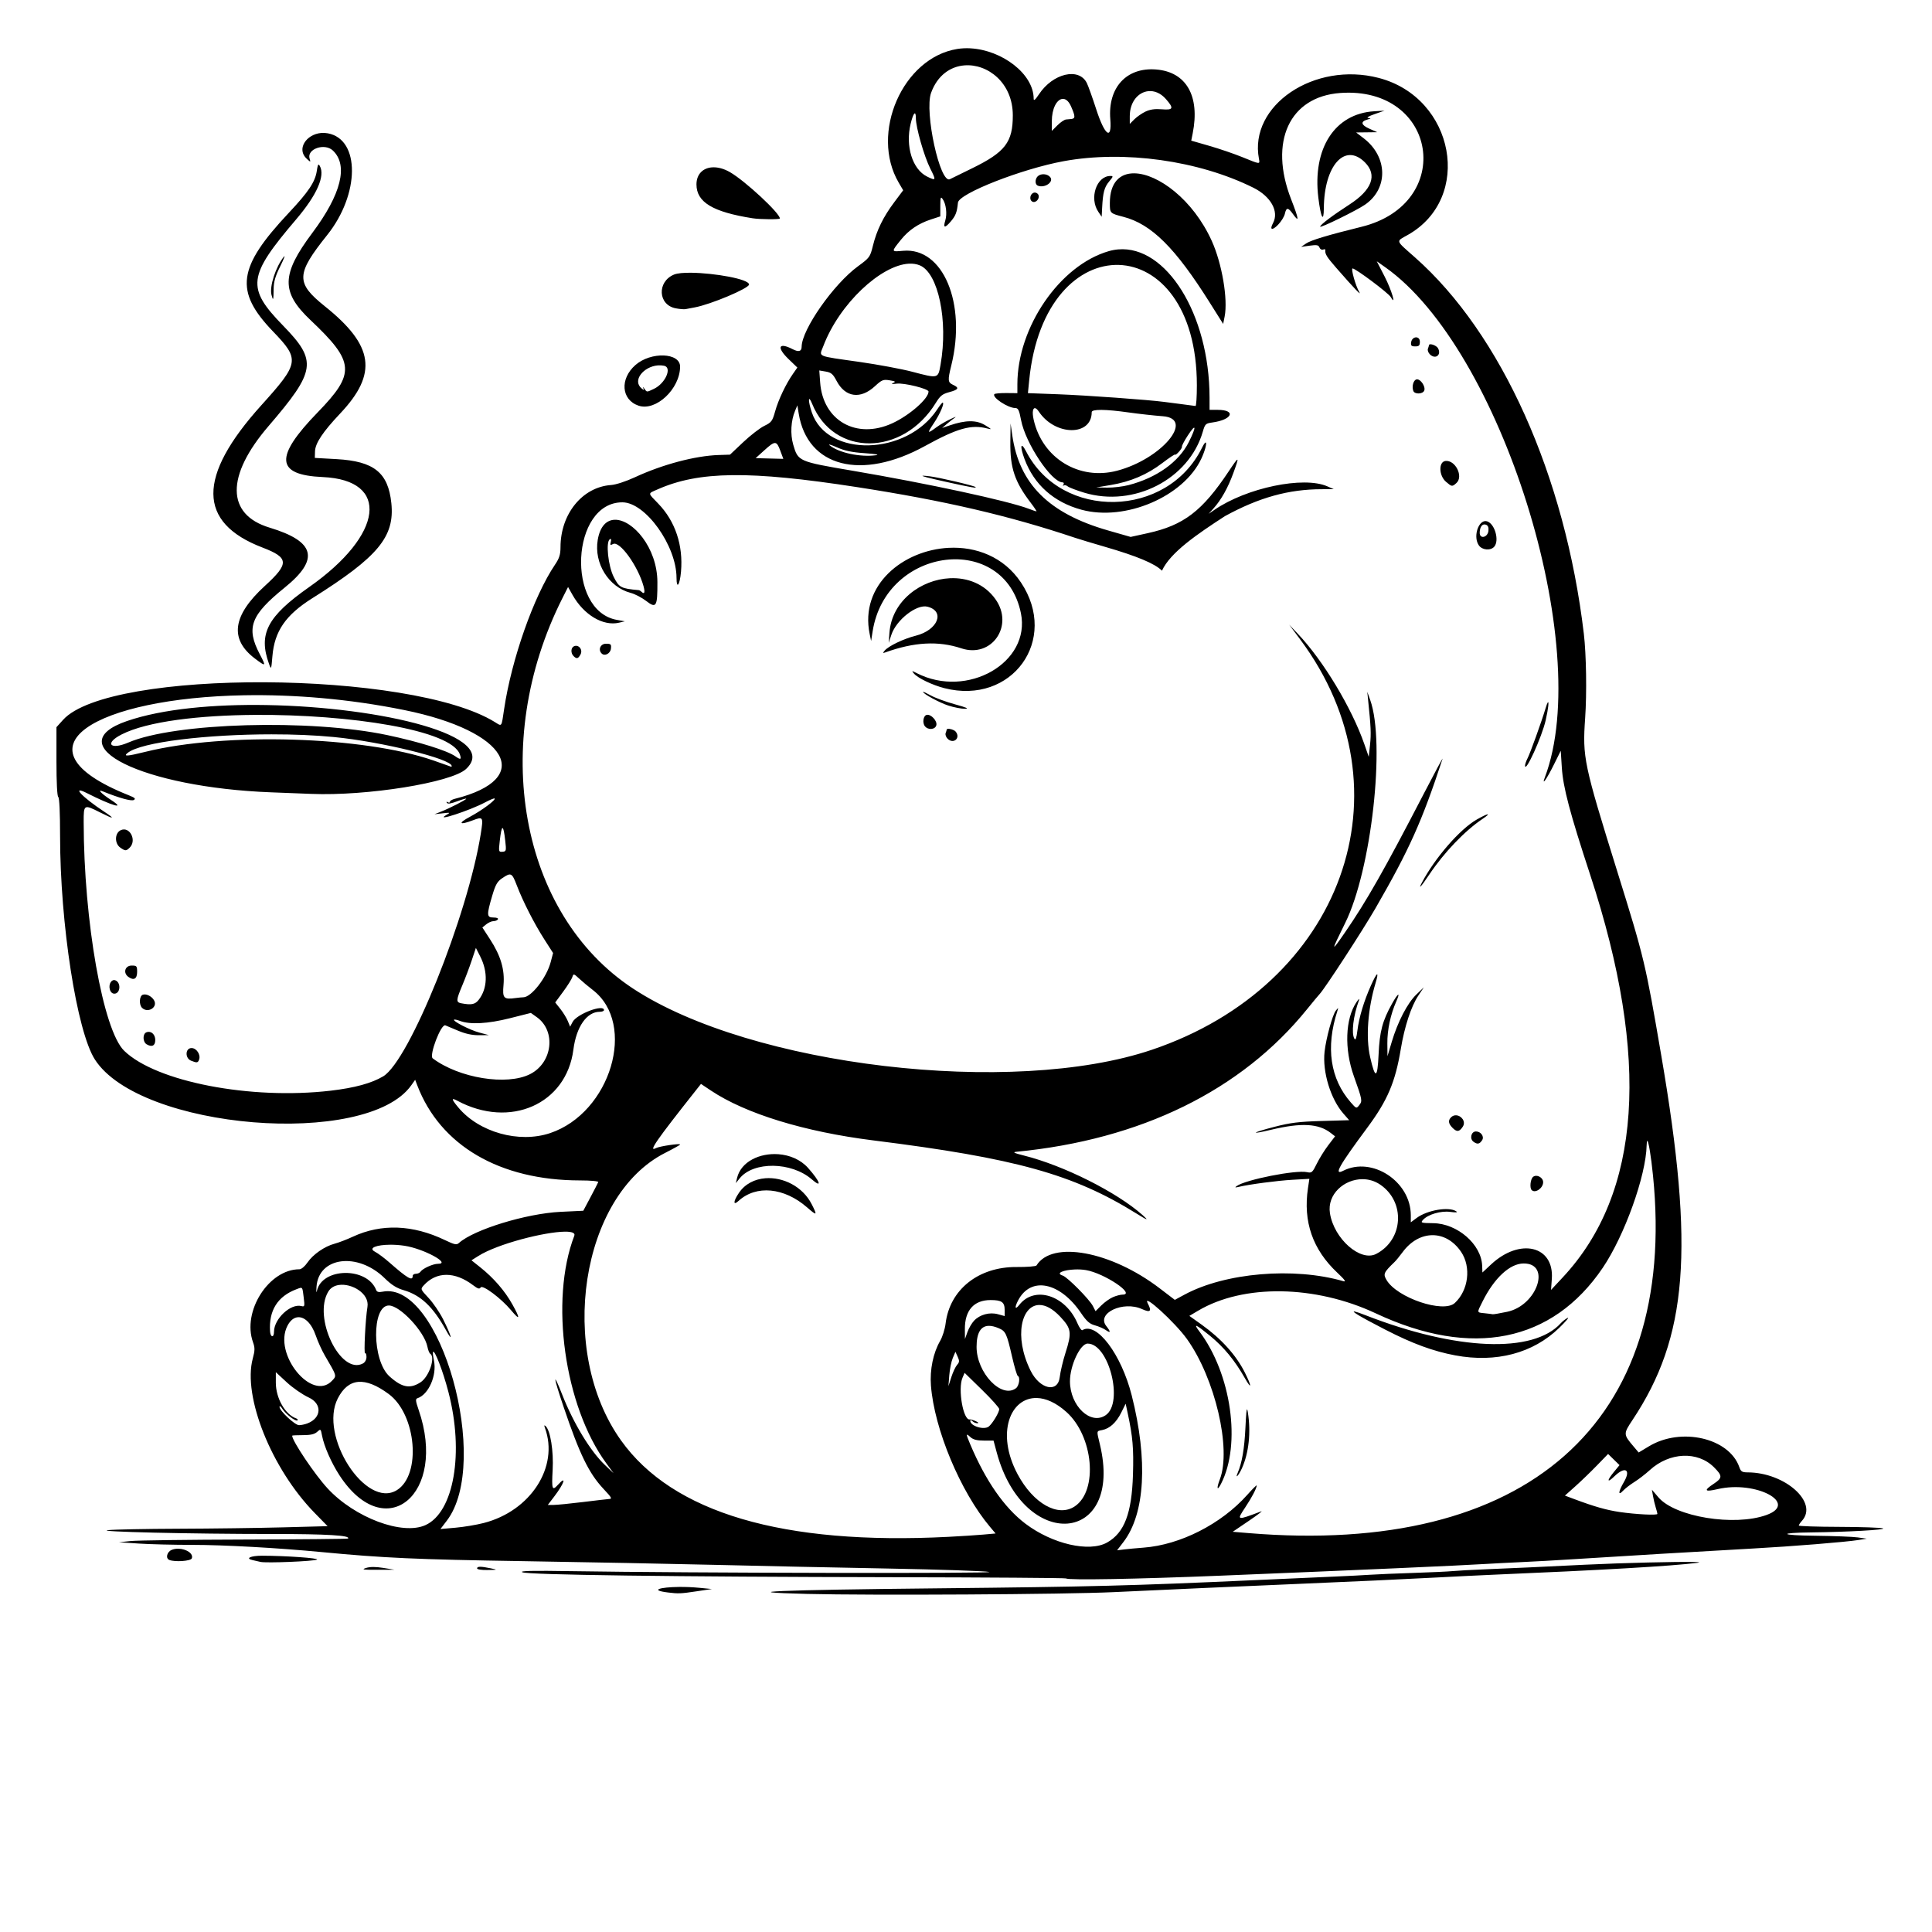
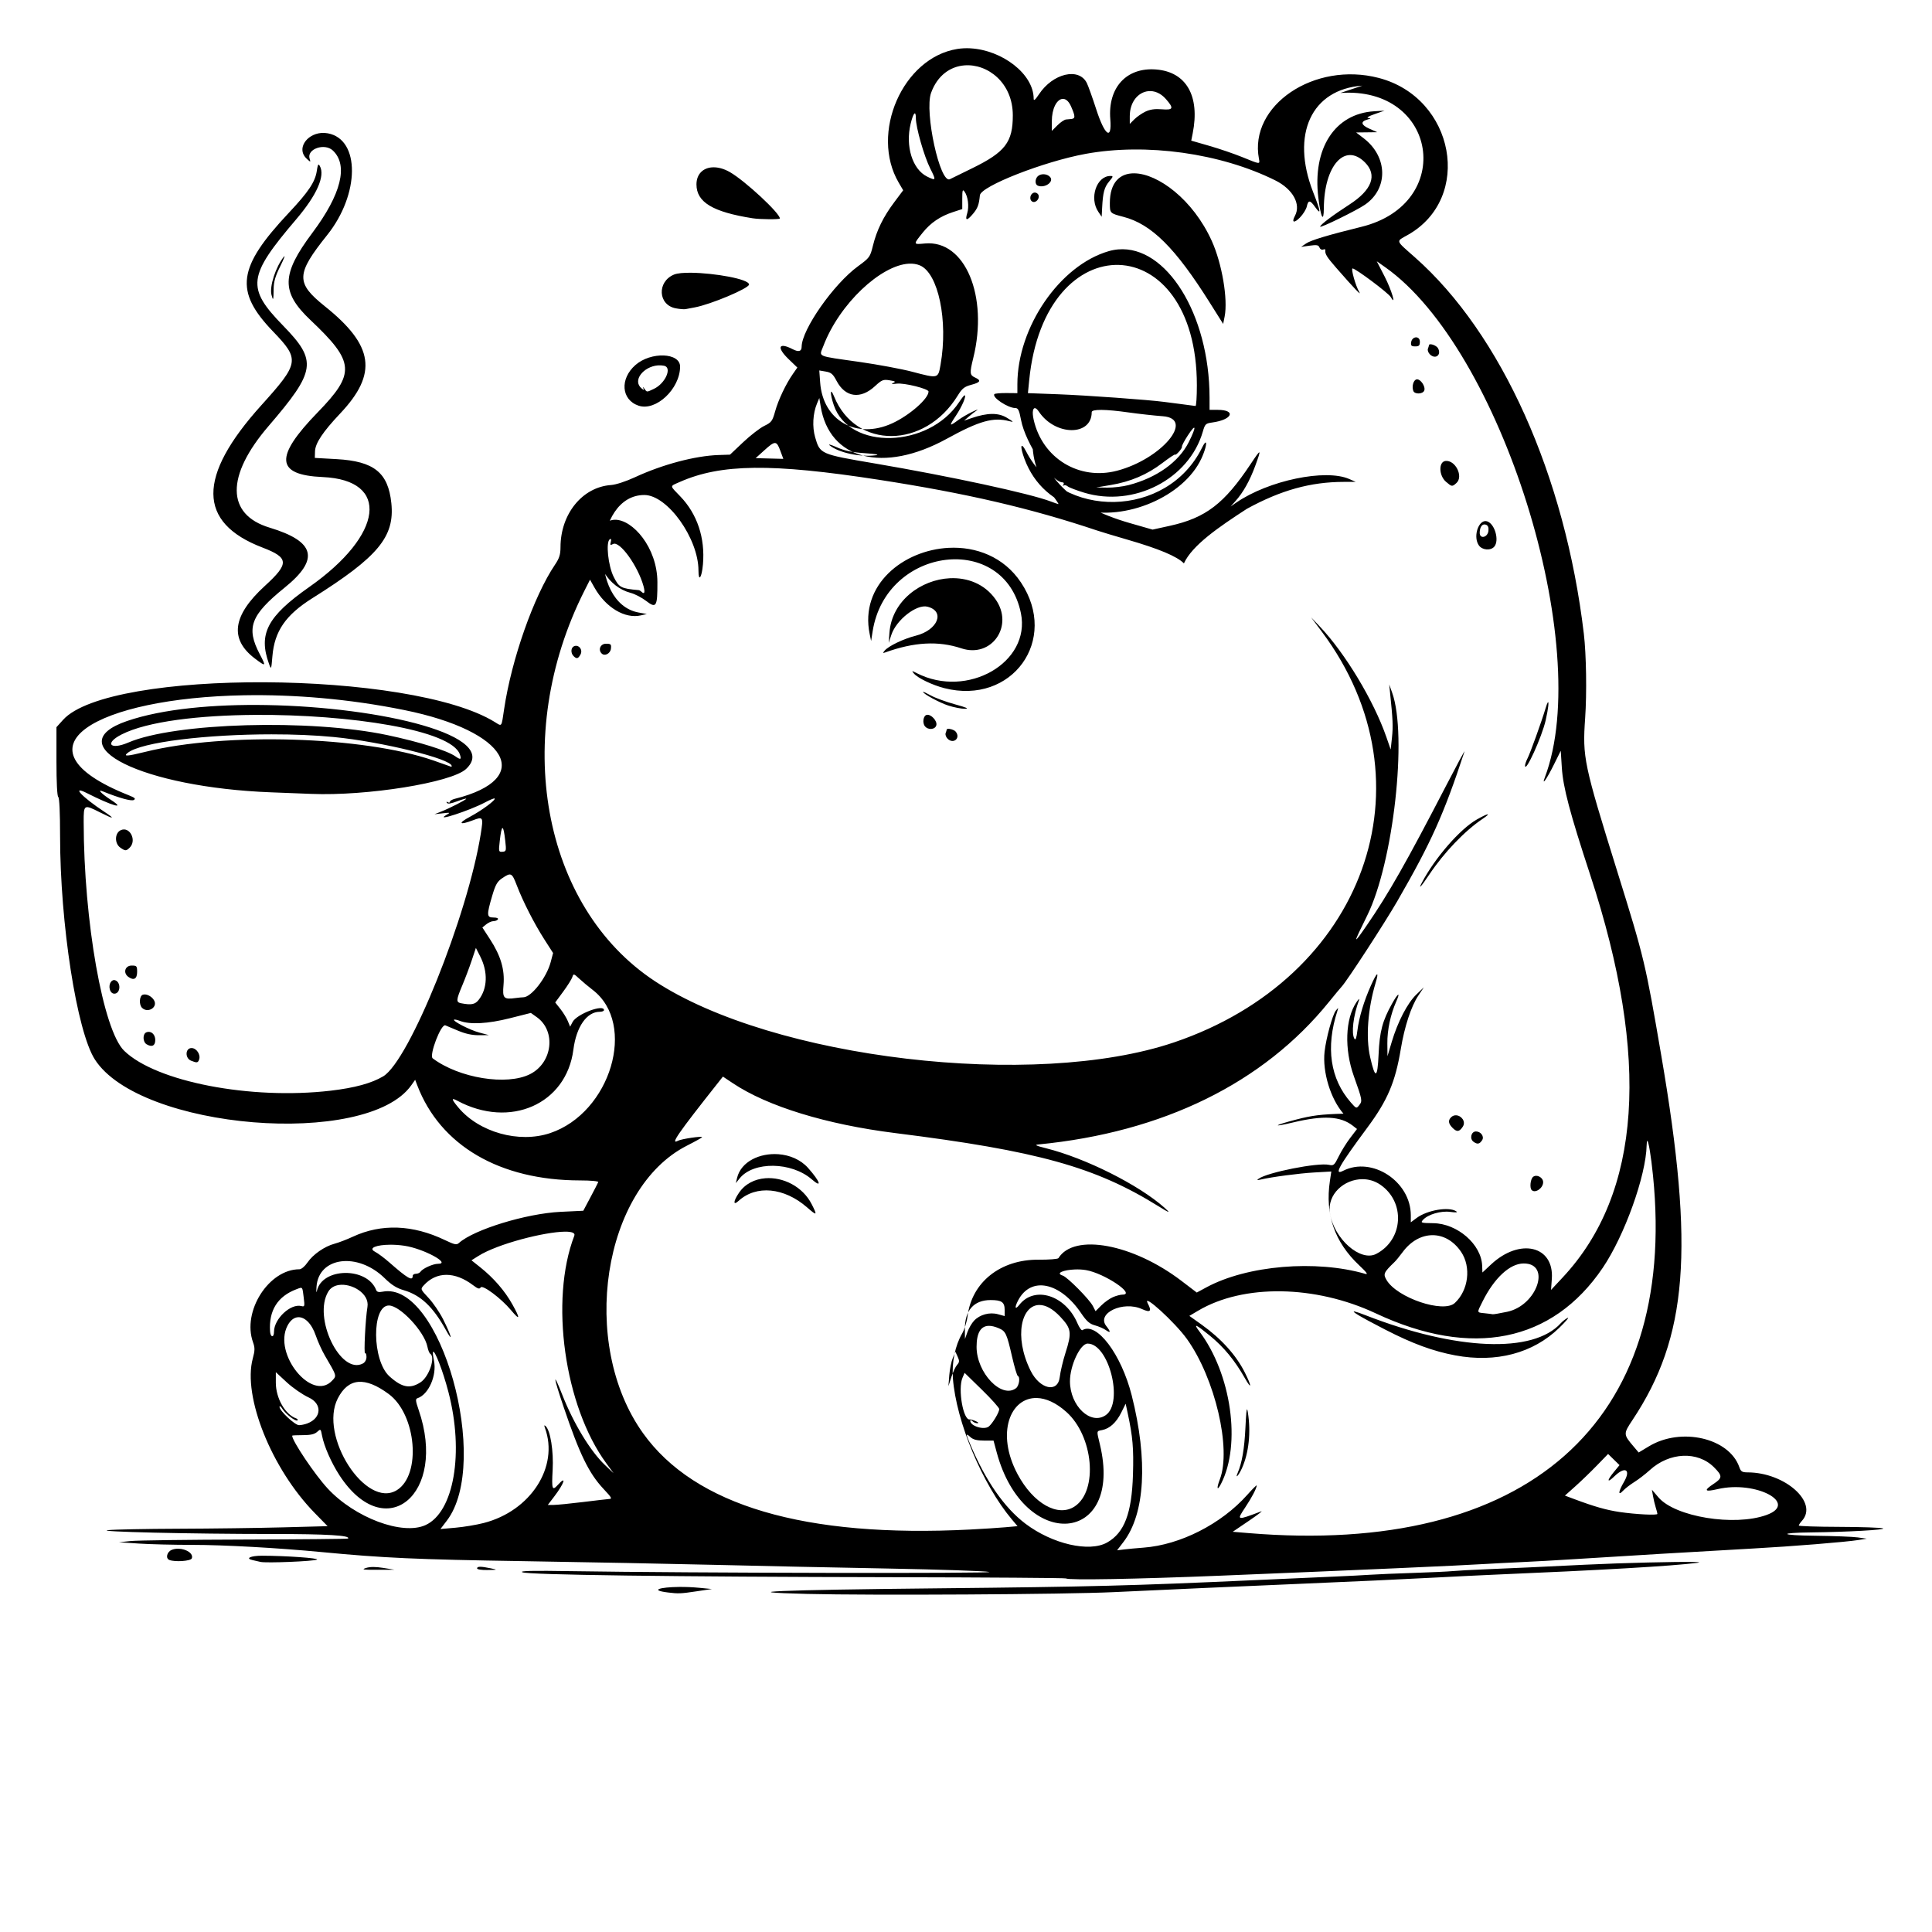
<svg xmlns="http://www.w3.org/2000/svg" width="11.5in" height="11.5in" viewBox="0 0 292.1 292.1" version="1.1" id="svg5" xml:space="preserve">
  <defs id="defs2" />
-   <path id="path5" style="fill:#000000;stroke-width:1" d="m 146.74,7.306 c -0.679,-0.038 -1.357,-0.008 -2.021,0.099 -8.232,1.326 -13.222,12.736 -8.84,20.214 l 0.673,1.149 -1.369,1.832 c -1.652,2.21 -2.628,4.206 -3.21,6.567 -0.418,1.695 -0.505,1.814 -2.248,3.087 -3.693,2.696 -8.506,9.57 -8.525,12.173 -0.005,0.711 -0.454,0.834 -1.352,0.37 -2.139,-1.106 -2.475,-0.289 -0.618,1.501 l 1.322,1.274 -0.656,0.937 c -1.075,1.536 -2.218,3.937 -2.701,5.674 -0.414,1.489 -0.555,1.679 -1.643,2.207 -0.654,0.318 -2.088,1.426 -3.187,2.463 l -1.997,1.886 -1.72,0.056 c -3.552,0.116 -8.48,1.425 -12.668,3.366 -1.354,0.628 -2.861,1.118 -3.593,1.17 -4.336,0.305 -7.633,4.355 -7.645,9.389 -0.003,1.133 -0.175,1.68 -0.843,2.669 -3.194,4.733 -6.559,14.288 -7.68,21.81 -0.42,2.816 -0.302,2.65 -1.406,1.968 -12.696,-7.847 -58.277,-8.081 -65.275,-0.336 l -1.003,1.111 v 5.191 c 0,3.165 0.107,5.258 0.274,5.361 0.168,0.104 0.274,2.36 0.274,5.855 10e-8,13.289 2.53,29.569 5.256,33.828 6.798,10.616 41.121,13.415 47.848,3.902 l 0.581,-0.822 0.314,0.822 c 3.48,9.126 12.475,14.382 24.626,14.39 1.589,9.1e-4 2.792,0.111 2.741,0.252 -0.05,0.137 -0.579,1.168 -1.176,2.291 l -1.085,2.041 -3.438,0.165 c -5.182,0.25 -13.117,2.684 -15.366,4.713 -0.353,0.319 -0.663,0.254 -2.111,-0.441 -4.869,-2.337 -9.615,-2.512 -13.923,-0.513 -0.905,0.42 -2.149,0.897 -2.765,1.06 -1.512,0.401 -3.268,1.621 -4.105,2.852 -0.394,0.579 -0.914,1.013 -1.216,1.013 -4.629,0 -8.679,6.361 -7.015,11.02 0.304,0.852 0.3,1.247 -0.031,2.467 -1.551,5.731 2.834,16.682 9.351,23.348 l 1.96,2.005 -6.724,0.179 c -3.698,0.098 -10.795,0.192 -15.77,0.209 -4.975,0.017 -9.786,0.112 -10.691,0.211 -2.16,0.238 12.409,0.58 24.808,0.583 8.336,0.002 11.932,0.219 11.459,0.692 -0.058,0.058 -7.07,0.124 -15.582,0.148 -8.512,0.023 -16.278,0.125 -17.258,0.225 l -1.782,0.184 2.989,0.198 c 1.644,0.109 5.283,0.199 8.087,0.2 4.815,0.002 12.903,0.453 19.626,1.094 9.346,0.891 14.246,1.112 30.303,1.365 9.566,0.151 22.697,0.405 29.18,0.564 6.483,0.159 18.202,0.408 26.041,0.553 7.84,0.145 14.748,0.378 15.351,0.518 1.081,0.251 -45.507,0.163 -63.047,-0.119 -6.071,-0.098 -8.044,-0.054 -7.538,0.167 0.903,0.394 22.545,0.682 56.038,0.746 14.312,0.028 26.081,0.111 26.155,0.185 0.287,0.287 10.632,0.102 23.343,-0.416 20.618,-0.841 36.436,-1.54 40.158,-1.776 1.055,-0.067 3.461,-0.19 5.345,-0.275 1.885,-0.085 5.277,-0.274 7.538,-0.421 5.829,-0.379 21.234,-1.297 27.549,-1.64 5.841,-0.318 13.95,-0.974 15.899,-1.285 l 1.234,-0.197 -1.371,-0.193 c -0.754,-0.106 -3.653,-0.218 -6.442,-0.249 -5.315,-0.059 -5.718,-0.45 -0.523,-0.508 5.415,-0.06 11.335,-0.393 10.79,-0.607 -0.295,-0.115 -3.281,-0.218 -6.635,-0.229 -3.355,-0.011 -6.099,-0.102 -6.099,-0.203 0,-0.101 0.216,-0.423 0.48,-0.714 2.51,-2.773 -2.556,-7.299 -8.196,-7.321 -0.857,-0.003 -1.041,-0.119 -1.278,-0.799 -1.535,-4.403 -8.789,-6.076 -13.651,-3.149 l -1.563,0.941 -0.76,-0.897 c -1.566,-1.847 -1.569,-1.916 -0.177,-4.01 8.358,-12.569 9.395,-25.715 4.35,-55.138 -2.4,-13.995 -2.57,-14.709 -6.612,-27.686 -5.114,-16.421 -5.308,-17.346 -4.893,-23.3 0.263,-3.773 0.172,-9.633 -0.197,-12.747 -2.839,-23.926 -12.464,-45.372 -25.547,-56.925 -2.986,-2.637 -2.895,-2.357 -1.096,-3.367 9.927,-5.57 7.137,-20.75 -4.366,-23.749 -9.738,-2.539 -19.655,4.158 -18.112,12.231 0.162,0.85 0.206,0.854 -2.475,-0.243 -1.234,-0.505 -3.485,-1.276 -5.002,-1.713 l -2.759,-0.795 0.218,-1.096 c 1.122,-5.652 -0.961,-9.296 -5.524,-9.662 -4.48,-0.36 -7.319,2.719 -6.933,7.518 0.263,3.276 -0.831,2.51 -2.123,-1.488 -0.573,-1.771 -1.217,-3.57 -1.432,-3.997 -1.2,-2.382 -5.13,-1.453 -7.223,1.708 -0.556,0.839 -0.806,1.054 -0.806,0.691 -0.002,-3.774 -4.79,-7.363 -9.543,-7.629 z m -0.926,2.578 c 3.492,-0.278 7.306,2.612 7.313,7.539 0.006,4.08 -1.141,5.574 -6.163,8.027 -1.734,0.847 -3.237,1.584 -3.341,1.639 -1.491,0.79 -3.89,-10.173 -2.855,-13.042 0.971,-2.69 2.95,-3.997 5.045,-4.163 z m 27.778,3.902 c 0.896,-0.098 1.868,0.261 2.681,1.188 1.24,1.412 1.126,1.695 -0.626,1.549 -1.028,-0.085 -1.766,0.019 -2.455,0.346 -0.542,0.257 -1.299,0.782 -1.683,1.165 l -0.697,0.697 v -1.161 c 0,-2.189 1.286,-3.621 2.78,-3.784 z m 29.056,0.271 c 14.662,-1.049 17.46,16.717 3.187,20.236 -5.039,1.242 -7.637,2.023 -8.358,2.514 l -0.76,0.517 1.299,-0.181 c 1.068,-0.149 1.33,-0.101 1.474,0.276 0.097,0.252 0.343,0.393 0.548,0.315 0.205,-0.079 0.359,-0.055 0.343,0.052 -0.088,0.591 0.182,1.035 1.658,2.725 2.794,3.198 3.909,4.36 3.442,3.588 -0.518,-0.858 -1.266,-3.512 -0.989,-3.512 0.464,0 5.416,3.709 5.776,4.326 0.893,1.532 0.124,-1.065 -0.911,-3.075 l -1.202,-2.335 1.258,0.885 c 17.515,12.321 31.625,57.359 24.161,77.123 -0.54,1.429 0.261,0.304 1.362,-1.914 l 1.035,-2.085 0.161,2.531 c 0.19,2.997 1.209,6.847 4.294,16.237 9.114,27.739 7.725,48.124 -4.147,60.84 l -1.778,1.905 0.121,-1.675 c 0.362,-5.004 -4.838,-6.24 -9.184,-2.183 l -1.311,1.223 -0.038,-1.018 c -0.122,-3.243 -3.747,-6.393 -7.408,-6.438 -1.836,-0.022 -1.937,-0.055 -1.543,-0.494 0.746,-0.831 2.692,-1.403 4.124,-1.214 0.892,0.118 1.173,0.088 0.891,-0.096 -1.116,-0.728 -4.363,-0.178 -5.962,1.009 l -0.891,0.661 v -1.062 c 0,-5.11 -5.849,-8.951 -10.237,-6.723 -1.464,0.744 -0.64,-0.722 3.681,-6.551 3.044,-4.106 4.209,-6.847 5.044,-11.871 0.567,-3.41 1.561,-6.437 2.65,-8.07 l 0.834,-1.25 -1.14,1.096 c -1.34,1.288 -2.81,4.12 -3.714,7.155 l -0.645,2.165 -0.019,-1.93 c -0.02,-2.041 0.478,-4.381 1.351,-6.354 0.663,-1.499 0.268,-1.293 -0.641,0.335 -1.45,2.594 -1.882,4.22 -2.033,7.651 -0.164,3.716 -0.508,3.828 -1.284,0.417 -0.67,-2.946 -0.349,-7.286 0.829,-11.2 0.56,-1.861 0.227,-1.69 -0.69,0.354 -1.078,2.403 -1.819,4.868 -2.062,6.865 -0.135,1.111 -0.274,1.499 -0.442,1.234 -0.504,-0.796 -0.189,-3.466 0.693,-5.869 0.111,-0.302 -0.067,-0.15 -0.396,0.337 -1.692,2.509 -1.852,7.078 -0.39,11.176 1.289,3.614 1.313,3.747 0.812,4.386 -0.422,0.538 -0.445,0.53 -1.269,-0.411 -3.124,-3.57 -3.821,-8.324 -2.03,-13.843 0.17,-0.523 0.159,-0.526 -0.231,-0.051 -0.501,0.611 -1.48,4.174 -1.708,6.219 -0.341,3.057 0.907,7.152 2.856,9.372 l 0.865,0.986 -4.183,0.121 c -3.424,0.099 -4.719,0.26 -7.139,0.888 -3.452,0.896 -3.809,1.234 -0.457,0.433 4.548,-1.086 7.156,-0.944 8.996,0.491 l 0.648,0.505 -1.027,1.345 c -0.565,0.74 -1.347,1.997 -1.737,2.793 -0.656,1.338 -0.768,1.435 -1.478,1.279 -1.678,-0.369 -9.283,1.132 -10.623,2.097 -0.323,0.233 -0.264,0.261 0.274,0.133 1.668,-0.395 5.831,-0.944 8.163,-1.077 l 2.543,-0.144 -0.213,1.421 c -0.756,5.05 0.709,9.27 4.431,12.767 1.12,1.053 1.388,1.424 0.931,1.291 -7.477,-2.17 -17.876,-1.29 -24.031,2.033 l -1.461,0.789 -2.304,-1.758 c -7.345,-5.604 -16.254,-7.254 -18.608,-3.446 -0.088,0.143 -1.442,0.249 -3.008,0.237 -5.761,-0.047 -10.111,3.415 -10.735,8.545 -0.102,0.838 -0.473,2.019 -0.825,2.626 -1.051,1.812 -1.575,4.353 -1.391,6.751 0.506,6.594 4.468,16.071 8.937,21.373 l 0.836,0.993 -1.849,0.165 c -1.017,0.091 -3.391,0.244 -5.275,0.341 l 5.4e-4,5.3e-4 c -25.024,1.287 -41.688,-3.621 -49.51,-14.582 -9.687,-13.575 -6.094,-36.993 6.668,-43.464 1.25,-0.634 2.272,-1.205 2.272,-1.27 0,-0.204 -3.127,0.261 -3.656,0.543 -1.209,0.645 0.009,-1.115 6.079,-8.783 l 0.729,-0.921 1.508,1.006 c 5.245,3.5 14.142,6.231 24.534,7.532 21.538,2.697 30.254,5.118 39.801,11.059 1.711,1.064 1.917,1.114 0.906,0.216 -3.901,-3.462 -11.911,-7.479 -17.912,-8.983 -1.522,-0.381 -1.777,-0.509 -1.139,-0.571 18.815,-1.825 34.007,-9.276 43.927,-21.544 0.867,-1.073 1.731,-2.113 1.92,-2.313 0.794,-0.839 6.504,-9.614 8.436,-12.962 5.116,-8.87 7.015,-13.101 10.137,-22.585 0.099,-0.302 -1.162,2.042 -2.803,5.208 -5.991,11.558 -8.661,16.26 -11.949,21.038 -2.154,3.13 -2.15,2.974 0.037,-1.443 3.961,-8 6.112,-27.205 3.776,-33.712 l -0.443,-1.234 0.128,1.234 c 0.425,4.085 0.47,5.114 0.293,6.768 l -0.196,1.834 -0.661,-1.903 c -1.905,-5.483 -6.217,-12.645 -10.039,-16.676 l -1.327,-1.399 1.636,2.193 c 17.063,22.877 6.443,52.321 -22.388,62.072 -21.116,7.142 -60.617,2.483 -78.457,-9.254 -17.115,-11.259 -21.77,-37.037 -10.662,-59.042 l 0.842,-1.668 0.68,1.205 c 1.699,3.01 4.615,4.753 7.016,4.193 l 0.891,-0.208 -1.218,-0.22 c -7.72,-1.394 -6.926,-17.804 0.859,-17.771 3.488,0.015 8.171,6.562 8.171,11.425 0,1.796 0.498,1.102 0.677,-0.944 0.348,-3.98 -0.864,-7.613 -3.429,-10.274 -1.639,-1.7 -1.631,-1.491 -0.085,-2.175 6.234,-2.758 13.873,-2.843 30.111,-0.336 13.207,2.039 22.98,4.311 32.972,7.664 0.646,0.217 2.681,0.83 4.523,1.364 4.849,1.404 7.585,2.551 8.625,3.613 1.255,-2.751 5.283,-5.503 9.526,-8.254 5.144,-2.815 9.625,-4.06 14.632,-4.067 l 1.815,-0.003 -0.959,-0.425 c -3.587,-1.589 -12.229,0.209 -17.094,3.556 l -0.861,0.592 0.721,-0.8 c 1.177,-1.307 2.189,-3.113 3.017,-5.382 0.953,-2.61 0.885,-2.635 -0.696,-0.256 -4,6.018 -6.813,8.168 -12.243,9.362 l -2.595,0.571 -3.422,-0.981 c -8.941,-2.565 -13.422,-7.027 -14.479,-14.416 l -0.252,-1.759 -0.034,2.76 c -0.049,3.971 0.647,6.046 3.113,9.276 0.528,0.692 0.902,1.259 0.831,1.259 -0.071,0 -0.594,-0.178 -1.163,-0.396 -3.124,-1.197 -15.231,-3.812 -26.633,-5.751 -8.2,-1.395 -8.24,-1.412 -8.976,-3.943 -0.462,-1.589 -0.35,-3.619 0.282,-5.123 l 0.346,-0.822 0.197,1.222 c 1.304,8.109 9.473,10.22 19.086,4.934 4.926,-2.709 7.008,-3.292 9.457,-2.651 0.71,0.186 0.66,0.116 -0.365,-0.509 -1.306,-0.796 -2.934,-0.783 -5.356,0.041 l -1.132,0.385 0.714,-0.615 c 0.393,-0.338 0.948,-0.77 1.234,-0.96 0.286,-0.19 -0.036,-0.08 -0.714,0.245 -0.678,0.325 -1.604,0.863 -2.056,1.196 -1.449,1.067 -1.494,1.002 -0.417,-0.612 0.945,-1.416 1.652,-3.088 1.305,-3.088 -0.072,0 -0.438,0.465 -0.815,1.034 -4.637,7.007 -16.617,7.307 -18.945,0.474 -0.608,-1.783 -0.575,-2.841 0.041,-1.326 3.263,8.029 13.711,7.957 18.686,-0.129 0.672,-1.091 1.005,-1.358 2.049,-1.637 1.412,-0.378 1.553,-0.657 0.562,-1.108 -0.789,-0.359 -0.817,-0.675 -0.259,-2.928 2.325,-9.387 -1.243,-17.881 -7.282,-17.334 -1.835,0.166 -1.829,0.195 -0.334,-1.667 1.167,-1.453 2.638,-2.452 4.522,-3.068 l 1.433,-0.468 v -1.553 c 0,-1.302 0.055,-1.477 0.339,-1.087 0.53,0.727 0.721,2.261 0.408,3.279 -0.354,1.154 -0.051,1.183 0.873,0.085 0.711,-0.844 0.905,-1.366 1.046,-2.803 0.134,-1.373 9.65,-5.104 15.974,-6.264 9.164,-1.68 20.399,-0.11 28.683,4.007 2.654,1.319 3.919,3.596 2.977,5.357 -0.551,1.029 -0.14,1.171 0.751,0.261 0.478,-0.489 0.946,-1.241 1.04,-1.672 0.22,-1 0.494,-0.989 1.237,0.054 0.967,1.359 0.895,0.786 -0.284,-2.238 -3.402,-8.729 -0.256,-15.532 7.438,-16.083 z m -42.087,0.905 c 0.479,-0.086 0.98,0.245 1.36,1.104 0.677,1.53 0.682,1.867 0.031,1.928 -0.178,0.017 -0.529,0.049 -0.782,0.072 h -5.3e-4 c -0.252,0.023 -0.838,0.421 -1.302,0.885 l -0.843,0.844 0.002,-1.461 c 0.002,-1.931 0.736,-3.229 1.534,-3.372 z m 48.765,1.768 -1.555,0.093 c -5.965,0.357 -9.363,5.614 -8.45,13.072 0.37,3.02 0.816,3.875 0.831,1.592 0.043,-6.461 3.18,-9.971 6.207,-6.943 1.916,1.916 1.083,4.174 -2.359,6.393 -2.488,1.603 -4.406,3.052 -4.406,3.329 0,0.257 5.473,-2.422 6.778,-3.318 3.542,-2.432 3.456,-7.233 -0.18,-10.029 l -1.158,-0.891 1.598,-0.019 1.597,-0.019 -1.188,-0.528 c -1.273,-0.565 -1.385,-1.083 -0.299,-1.386 0.573,-0.16 0.589,-0.194 0.117,-0.241 -0.315,-0.032 0.092,-0.278 0.959,-0.579 z m -71.101,0.467 c 0.146,-0.16 0.242,0.04 0.243,0.65 0.001,1.429 1.249,5.793 2.189,7.656 0.901,1.785 0.87,1.863 -0.486,1.194 -2.224,-1.096 -3.312,-4.589 -2.49,-7.989 0.201,-0.831 0.397,-1.352 0.543,-1.512 z m -89.664,2.908 c -2.275,0.195 -3.788,2.47 -2.161,3.923 0.577,0.516 0.582,0.515 0.409,-0.044 -0.453,-1.456 2.263,-2.406 3.515,-1.229 2.363,2.22 1.27,6.611 -3.101,12.453 -4.7,6.283 -4.756,8.952 -0.274,13.191 6.699,6.336 6.829,8.03 1.068,13.96 -6.561,6.752 -6.345,9.457 0.78,9.768 10.225,0.446 9.206,8.725 -2.046,16.625 -6.35,4.458 -7.725,7.093 -6.072,11.638 0.323,0.888 0.337,0.856 0.506,-1.177 0.315,-3.784 2.006,-6.238 6.043,-8.774 9.938,-6.242 12.465,-9.281 11.94,-14.362 -0.477,-4.624 -2.616,-6.344 -8.281,-6.661 l -3.289,-0.184 0.028,-0.988 c 0.034,-1.225 1.175,-2.942 3.806,-5.728 5.7,-6.036 5.098,-10.273 -2.302,-16.198 -4.438,-3.553 -4.396,-4.861 0.346,-10.793 4.935,-6.175 4.99,-14.45 0.101,-15.367 -0.349,-0.065 -0.69,-0.08 -1.015,-0.052 z m -0.352,4.801 c -0.124,-0.078 -0.2,0.19 -0.313,0.941 -0.249,1.661 -1.252,3.161 -4.231,6.331 -7.77,8.268 -8.245,11.846 -2.381,17.941 4.072,4.233 3.987,4.768 -1.774,11.153 -9.72,10.774 -9.666,17.745 0.168,21.509 4.023,1.54 4.078,2.411 0.364,5.805 -4.894,4.473 -5.381,8.047 -1.498,10.982 1.675,1.266 1.722,1.223 0.727,-0.668 -2.094,-3.981 -1.376,-5.899 3.758,-10.05 5.326,-4.305 4.652,-6.985 -2.285,-9.082 -6.548,-1.98 -6.607,-7.823 -0.153,-15.336 7.191,-8.371 7.408,-9.859 2.217,-15.193 -5.583,-5.736 -5.371,-7.462 1.966,-16.071 3.128,-3.67 4.416,-6.577 3.577,-8.075 -0.055,-0.098 -0.101,-0.162 -0.142,-0.188 z m 59.408,0.4 c -1.358,0.112 -2.319,1.041 -2.318,2.581 0.003,2.685 2.459,4.164 8.497,5.115 1.108,0.175 4.112,0.196 4.112,0.029 0,-0.805 -5.243,-5.674 -7.538,-7 -0.979,-0.566 -1.937,-0.793 -2.752,-0.725 z m 63.859,0.899 c -2.149,-0.018 -3.678,1.366 -3.678,4.487 0,1.552 0.007,1.559 2.061,2.094 4.227,1.101 7.824,4.672 13.015,12.922 l 2.056,3.267 0.221,-1.111 c 0.522,-2.63 -0.397,-8.03 -1.949,-11.453 -2.836,-6.254 -8.144,-10.176 -11.726,-10.205 z m -13.63,0.141 c -0.36,-0.022 -0.724,0.08 -0.958,0.314 -0.429,0.429 -0.422,1.233 0.013,1.409 h 5.4e-4 c 1.048,0.423 2.481,-0.566 1.876,-1.295 -0.216,-0.26 -0.572,-0.406 -0.932,-0.428 z m 10.037,0.259 c -2.102,0 -3.229,3.352 -1.824,5.424 l 0.505,0.744 0.069,-1.371 c 0.115,-2.287 0.332,-3.099 1.063,-3.967 0.626,-0.744 0.646,-0.83 0.187,-0.83 z m -11.526,2.518 c -0.594,0.114 -0.804,1.037 -0.305,1.345 0.495,0.306 1.181,-0.4 0.956,-0.984 -0.096,-0.249 -0.388,-0.411 -0.651,-0.361 z m 12.725,8.582 c -0.48,0.04 -0.964,0.128 -1.448,0.268 -7.395,2.135 -13.816,11.487 -13.816,20.122 v 1.347 l -1.646,-0.016 c -0.905,-0.009 -1.725,0.063 -1.821,0.159 -0.451,0.451 2.026,2.107 3.151,2.107 0.433,0 0.589,0.323 0.867,1.798 0.666,3.531 4.606,9.441 6.294,9.441 0.174,0 0.226,0.153 0.117,0.343 -0.108,0.188 -0.097,0.251 0.027,0.139 0.123,-0.112 0.397,-0.06 0.608,0.115 0.211,0.175 1.332,0.606 2.492,0.957 7.505,2.274 15.869,-2.027 17.949,-9.23 0.332,-1.15 0.43,-1.244 1.441,-1.381 3.031,-0.413 3.648,-1.908 0.788,-1.908 h -1.211 l -0.002,-1.85 c -0.015,-12.675 -6.584,-23.011 -13.79,-22.411 z m -126.158,1.098 c -1.234,1.532 -2.199,4.491 -1.88,5.765 0.25,0.997 0.311,0.843 0.326,-0.823 0.01,-1.155 0.241,-1.959 1.004,-3.495 0.545,-1.097 0.792,-1.748 0.549,-1.447 z m 94.49,1.063 c 0.602,-0.032 1.162,0.049 1.663,0.259 2.79,1.166 4.293,8.364 3.129,14.988 -0.378,2.153 -0.318,2.137 -4.288,1.092 -1.583,-0.417 -5.16,-1.084 -7.949,-1.483 -6.679,-0.955 -6.129,-0.716 -5.493,-2.391 2.449,-6.446 8.722,-12.24 12.937,-12.465 z m 31.746,0.189 c 6.044,0.184 11.795,6.306 11.795,18.198 0,1.74 -0.092,3.148 -0.206,3.129 -0.113,-0.019 -1.007,-0.137 -1.987,-0.262 -0.98,-0.125 -2.213,-0.285 -2.741,-0.355 -2.368,-0.317 -11.796,-0.997 -15.992,-1.154 l -4.616,-0.172 0.194,-1.957 c 1.173,-11.857 7.51,-17.61 13.554,-17.426 z m -64.635,1.182 c -1.159,-0.014 -2.121,0.067 -2.627,0.278 -2.594,1.084 -2.412,4.593 0.264,5.1 0.594,0.113 1.264,0.168 1.491,0.123 0.226,-0.045 0.843,-0.161 1.371,-0.259 2.428,-0.447 8.224,-2.887 8.224,-3.461 0,-0.835 -5.246,-1.738 -8.722,-1.781 z m 109.536,9.768 c -0.313,0.021 -0.644,0.277 -0.711,0.75 -0.071,0.502 0.043,0.617 0.617,0.617 0.574,0 0.704,-0.131 0.704,-0.705 0,-0.469 -0.296,-0.683 -0.61,-0.662 z m 2.161,1.049 c -0.11,0.012 -0.181,0.062 -0.181,0.158 0,0.063 -0.069,0.294 -0.153,0.513 -0.084,0.219 0.048,0.599 0.294,0.845 0.823,0.823 1.787,0.117 1.239,-0.906 -0.188,-0.351 -0.87,-0.646 -1.199,-0.609 z m -115.894,1.69 c -1.399,-0.052 -3.092,0.421 -4.262,1.448 -2.38,2.09 -2.139,5.248 0.469,6.139 2.62,0.896 6.267,-2.52 6.289,-5.89 0.007,-1.07 -1.097,-1.646 -2.496,-1.698 z m -0.867,1.501 c 0.308,-0.025 0.625,-0.01 0.941,0.054 1.257,0.251 0.2,2.667 -1.524,3.485 -1.136,0.539 -1.048,0.542 -1.473,-0.039 -0.193,-0.264 -0.261,-0.295 -0.152,-0.069 0.167,0.344 0.129,0.354 -0.235,0.059 -1.475,-1.194 0.284,-3.318 2.442,-3.491 z m 24.408,0.765 0.982,0.168 c 0.816,0.14 1.091,0.376 1.628,1.402 1.312,2.506 3.611,2.829 5.796,0.815 1.053,-0.971 1.259,-1.054 2.225,-0.897 0.887,0.144 0.975,0.211 0.528,0.406 -0.365,0.159 -0.187,0.191 0.555,0.099 1.128,-0.14 4.802,0.774 4.802,1.194 0,1.086 -2.905,3.625 -5.505,4.811 -5.405,2.465 -10.465,-0.412 -10.88,-6.185 z m 90.305,1.35 c -0.48,0.091 -0.754,1.065 -0.493,1.747 0.206,0.538 1.44,0.494 1.652,-0.058 0.233,-0.608 -0.583,-1.798 -1.159,-1.689 z m -57.587,4.381 c 0.136,0.063 0.297,0.224 0.477,0.493 2.464,3.688 7.992,3.744 7.992,0.081 0,-0.47 2.064,-0.454 5.585,0.044 1.527,0.216 3.855,0.474 5.174,0.573 4.906,0.369 -0.209,6.464 -6.91,8.234 -5.753,1.519 -11.318,-1.88 -12.625,-7.712 -0.274,-1.22 -0.1,-1.902 0.307,-1.712 z m 23.996,2.972 c 0.03,0.193 -0.25,0.931 -0.852,2.13 -1.511,3.01 -4.841,5.389 -9.092,6.497 -0.872,0.227 -2.331,0.4 -3.242,0.385 l -1.656,-0.028 2.193,-0.368 c 2.999,-0.503 5.49,-1.563 7.793,-3.317 1.066,-0.812 1.939,-1.39 1.939,-1.283 0,0.107 0.248,-0.072 0.551,-0.398 0.303,-0.325 0.519,-0.688 0.481,-0.805 -0.038,-0.118 0.358,-0.872 0.881,-1.676 0.636,-0.978 0.975,-1.329 1.004,-1.136 z m 1.738,2.211 c -0.07,-0.098 -0.269,0.118 -0.604,0.799 -5.244,10.639 -21.177,10.968 -26.568,0.548 -0.83,-1.604 -0.991,-0.847 -0.244,1.148 1.446,3.865 4.421,6.512 8.595,7.645 6.619,1.797 15.453,-1.969 18.135,-7.73 0.563,-1.21 0.804,-2.246 0.687,-2.409 z m -65.156,0.058 c 0.329,0.007 0.525,0.391 0.808,1.156 l 0.459,1.238 -2.092,-0.054 -2.093,-0.054 1.308,-1.184 c 0.818,-0.741 1.281,-1.11 1.61,-1.102 z m 8.193,0.244 c 0.047,-0.049 0.479,0.096 1.144,0.393 1.199,0.536 2.273,0.763 4.249,0.899 1.644,0.113 2.282,0.231 1.685,0.31 -2.387,0.317 -5.59,-0.364 -6.991,-1.487 -0.076,-0.061 -0.103,-0.099 -0.087,-0.115 z m 93.183,2.469 c -1.062,0.123 -1.01,2.209 0.079,3.146 0.884,0.761 0.937,0.767 1.58,0.185 1.092,-0.988 -0.162,-3.504 -1.66,-3.331 z m -78.988,2.232 c -0.441,0.014 0.727,0.315 3.734,0.98 3.603,0.796 4.406,0.936 4.201,0.731 -0.216,-0.216 -5.591,-1.475 -6.966,-1.632 -0.496,-0.057 -0.822,-0.084 -0.969,-0.079 z m -46.59,6.657 c -1.224,0.022 -2.235,0.932 -2.592,3.044 -0.596,3.528 1.647,7.138 4.979,8.011 0.635,0.166 1.683,0.711 2.33,1.209 1.549,1.194 1.728,0.897 1.713,-2.841 -0.021,-5.217 -3.738,-9.471 -6.429,-9.424 z m 131.465,0.214 c -1.033,0.213 -1.677,2.461 -0.833,3.666 0.507,0.723 1.799,0.82 2.334,0.174 0.765,-0.922 0.098,-3.363 -1.039,-3.799 -0.16,-0.061 -0.316,-0.072 -0.463,-0.042 z m -0.134,0.51 c 0.113,-0.034 0.239,-0.028 0.373,0.023 0.308,0.118 0.429,0.422 0.37,0.931 -0.116,1.012 -1.323,1.282 -1.317,0.294 0.004,-0.681 0.233,-1.146 0.573,-1.249 z m -132.095,2.221 c 0.199,-0.123 0.249,0.014 0.148,0.4 -0.13,0.497 -0.078,0.546 0.342,0.322 0.99,-0.53 3.759,3.301 4.606,6.373 0.266,0.966 0.134,1.291 -0.335,0.822 -0.113,-0.113 -0.288,-0.213 -0.388,-0.222 -2.698,-0.244 -2.967,-0.385 -3.781,-1.992 -0.85,-1.677 -1.227,-5.311 -0.592,-5.703 z m 51.227,1.298 c -6.865,0.353 -13.475,5.597 -11.939,13.035 l 0.217,1.054 0.23,-1.46 c 2.023,-12.86 19.912,-15.045 22.42,-2.738 1.517,7.445 -8.091,12.969 -15.75,9.056 -0.774,-0.395 -0.799,-0.392 -0.428,0.055 0.568,0.685 2.796,1.755 4.615,2.217 10.211,2.592 17.365,-7.303 11.563,-15.993 -2.598,-3.89 -6.808,-5.439 -10.927,-5.226 z m 0.195,4.596 c -4.36,0.203 -8.794,3.398 -9.148,8.26 l -0.11,1.508 0.406,-1.221 c 0.754,-2.265 3.82,-4.654 5.449,-4.245 2.728,0.685 1.58,3.542 -1.762,4.388 -1.867,0.472 -4.153,1.573 -4.721,2.272 -0.277,0.341 -0.264,0.389 0.073,0.268 4.403,-1.59 8.054,-1.788 11.545,-0.629 4.592,1.525 8.017,-3.438 5.139,-7.448 -1.664,-2.319 -4.253,-3.274 -6.869,-3.152 z m -52.01,9.905 c -0.828,0 -1.222,0.898 -0.647,1.473 0.459,0.459 1.316,0.019 1.401,-0.72 0.078,-0.677 0.002,-0.754 -0.754,-0.754 z m -4.296,0.348 c -0.152,-0.05 -0.323,-0.05 -0.498,0.017 -0.511,0.196 -0.569,1.033 -0.103,1.499 0.467,0.467 0.704,0.411 1.058,-0.251 0.281,-0.524 -0.002,-1.115 -0.457,-1.265 z m 52.248,6.932 c 0,0.295 2.49,1.641 3.838,2.075 0.829,0.266 1.939,0.482 2.467,0.479 0.701,-0.004 0.298,-0.187 -1.495,-0.678 -1.35,-0.37 -2.984,-0.97 -3.632,-1.332 -0.648,-0.362 -1.178,-0.607 -1.178,-0.544 z m -102.6,0.51 c 7.389,-0.129 15.728,0.526 24.151,2.234 15.729,3.189 19.822,10.368 7.653,13.422 -0.412,0.103 -0.75,0.305 -0.75,0.449 0,0.143 -0.142,0.172 -0.316,0.065 -0.186,-0.115 -0.242,-0.076 -0.137,0.095 0.12,0.195 0.631,0.119 1.55,-0.231 0.754,-0.286 1.371,-0.462 1.371,-0.39 0,0.159 -2.492,1.436 -3.83,1.962 l -0.967,0.38 1.234,-0.139 c 1.186,-0.134 1.207,-0.124 0.548,0.26 -1.869,1.089 3.535,-0.668 5.86,-1.906 0.735,-0.391 1.389,-0.659 1.453,-0.595 0.216,0.216 -1.926,1.803 -3.735,2.768 -1.878,1.002 -1.604,1.313 0.462,0.524 1.532,-0.585 1.582,-0.501 1.182,2.02 -1.965,12.388 -10.793,34.335 -14.762,36.7 -1.748,1.042 -4.313,1.742 -7.931,2.165 -12.101,1.416 -26.406,-1.348 -31.225,-6.032 -3.193,-3.103 -6.108,-19.574 -6.124,-34.609 -0.003,-2.652 0.028,-2.669 2.465,-1.439 2.143,1.082 2.376,1.041 0.63,-0.109 -3.343,-2.202 -5.053,-4.038 -2.609,-2.801 3.85,1.948 5.988,2.549 3.63,1.022 -1.458,-0.945 -2.13,-1.652 -1.216,-1.281 2.453,0.995 4.302,1.509 4.678,1.298 0.333,-0.186 0.164,-0.344 -0.767,-0.715 -18.282,-7.284 -4.663,-14.731 17.503,-15.118 z m 197.037,1.1 c -0.07,0.106 -0.176,0.377 -0.316,0.842 -0.63,2.094 -2.311,6.762 -2.735,7.593 -0.208,0.407 -0.377,0.901 -0.377,1.096 0.004,1.261 2.542,-4.311 3.119,-6.846 0.418,-1.839 0.521,-3.003 0.309,-2.686 z m -193.681,0.38 c -7.926,-0.138 -15.722,0.562 -21.128,2.419 -10.598,3.64 2.362,10.04 21.827,10.778 2.714,0.103 5.428,0.208 6.031,0.233 8.407,0.35 21.214,-1.708 23.413,-3.762 5.362,-5.009 -12.705,-9.365 -30.142,-9.668 z m 99.8,1.484 c -0.53,0.101 -0.703,1.212 -0.269,1.734 0.495,0.597 1.542,0.497 1.714,-0.163 0.17,-0.649 -0.792,-1.696 -1.445,-1.571 z m -101.48,0.003 c 14.087,-0.084 29.705,2.243 30.906,6.026 0.235,0.739 0.084,0.79 -0.705,0.236 -1.232,-0.865 -5.48,-2.191 -10.253,-3.201 -11.682,-2.473 -32.193,-1.889 -39.174,1.115 -2.765,1.19 -3.667,0.129 -1.033,-1.215 3.906,-1.993 11.807,-2.91 20.26,-2.961 z m 104.658,2.113 c -0.105,0.015 -0.171,0.056 -0.171,0.129 0,0.063 -0.069,0.294 -0.153,0.513 -0.084,0.219 0.048,0.599 0.294,0.845 0.888,0.888 2.019,-0.11 1.219,-1.075 -0.22,-0.266 -0.875,-0.457 -1.189,-0.412 z m -102.166,0.828 c 3.252,-3.2e-4 6.472,0.127 9.352,0.407 7.207,0.699 17.809,3.309 17.809,4.384 0,0.084 -0.031,0.134 -0.069,0.111 -0.038,-0.022 -1.245,-0.448 -2.683,-0.947 -10.569,-3.665 -31.481,-4.298 -43.531,-1.317 -2.803,0.693 -3.403,0.732 -2.723,0.179 2.043,-1.664 12.089,-2.817 21.845,-2.818 z m 183.772,12.097 c -0.179,0.018 -0.762,0.285 -1.646,0.792 -2.544,1.459 -6.31,5.793 -8.28,9.529 -0.615,1.166 -0.111,0.614 1.127,-1.234 2.222,-3.317 5.358,-6.595 8.019,-8.382 0.733,-0.492 0.959,-0.724 0.78,-0.706 z m -148.928,2.073 c 0.134,-0.007 0.267,0.621 0.41,1.885 0.177,1.566 0.156,1.654 -0.415,1.697 -0.579,0.044 -0.595,-0.02 -0.409,-1.653 0.145,-1.278 0.28,-1.921 0.414,-1.928 z m -57.221,0.209 c -0.157,-0.002 -0.322,0.032 -0.491,0.109 -0.926,0.422 -0.972,2.01 -0.075,2.638 0.759,0.531 0.892,0.531 1.427,-0.004 0.963,-0.963 0.239,-2.728 -0.861,-2.742 z m 58.505,6.856 c 0.291,0.145 0.508,0.639 0.874,1.594 0.941,2.459 2.633,5.777 4.164,8.167 l 1.325,2.068 -0.359,1.358 c -0.624,2.365 -2.934,5.334 -4.149,5.334 -0.186,0 -0.693,0.049 -1.126,0.109 -1.843,0.255 -2.039,0.047 -1.86,-1.979 0.203,-2.309 -0.42,-4.415 -2.043,-6.909 l -1.155,-1.775 0.589,-0.48 c 0.324,-0.264 0.815,-0.48 1.091,-0.48 0.276,0 0.578,-0.123 0.671,-0.274 0.099,-0.16 -0.179,-0.274 -0.669,-0.274 -1.032,0 -1.054,-0.367 -0.195,-3.284 0.5,-1.697 0.763,-2.157 1.528,-2.673 0.659,-0.444 1.023,-0.648 1.314,-0.503 z m -5.309,11.056 0.653,1.285 c 1.195,2.352 1.105,4.869 -0.236,6.574 -0.544,0.692 -1.114,0.802 -2.637,0.509 -0.798,-0.154 -0.778,-0.462 0.174,-2.725 0.435,-1.033 1.073,-2.726 1.418,-3.761 z m -52.04,2.667 c -1.008,0 -1.338,1.101 -0.511,1.706 0.825,0.603 1.334,0.317 1.334,-0.75 0,-0.879 -0.066,-0.956 -0.822,-0.956 z m 66.897,1.368 c 0.135,0.03 0.352,0.226 0.769,0.612 0.475,0.441 1.394,1.209 2.041,1.706 6.716,5.151 2.719,18.573 -6.446,21.646 -4.705,1.578 -10.76,-0.123 -13.901,-3.904 -1.041,-1.254 -1.07,-1.496 -0.117,-0.986 7.974,4.268 16.479,0.516 17.539,-7.736 0.444,-3.453 2.02,-5.716 3.98,-5.716 0.355,0 0.645,-0.114 0.645,-0.254 0,-0.965 -4.113,0.589 -4.744,1.792 l -0.374,0.713 -0.356,-0.86 c -0.196,-0.473 -0.704,-1.297 -1.128,-1.831 l -0.771,-0.97 1.204,-1.635 c 0.662,-0.899 1.284,-1.889 1.383,-2.201 0.087,-0.273 0.14,-0.408 0.275,-0.377 z m -69.366,0.863 c -0.558,-0.214 -1.043,0.547 -0.846,1.329 0.109,0.435 0.366,0.689 0.698,0.689 0.916,0 1.04,-1.676 0.149,-2.018 z m 4.574,2.145 c -0.159,-0.021 -0.31,-0.01 -0.441,0.04 -0.51,0.196 -0.577,1.496 -0.102,1.971 0.87,0.87 2.413,-0.07 1.829,-1.114 -0.268,-0.479 -0.81,-0.834 -1.286,-0.897 z m 58.247,2.786 0.9,0.641 c 2.943,2.096 2.379,6.89 -1.013,8.609 -3.516,1.782 -10.733,0.615 -14.725,-2.381 -0.585,-0.439 1.258,-5.255 1.91,-4.991 0.151,0.061 1.014,0.424 1.918,0.806 1.112,0.47 2.133,0.692 3.152,0.684 l 1.508,-0.012 -1.457,-0.392 c -1.412,-0.38 -4.028,-1.717 -3.802,-1.943 0.061,-0.061 0.468,0.024 0.903,0.19 1.515,0.576 4.202,0.43 7.531,-0.41 z m -57.622,2.877 c -0.157,-0.029 -0.327,-0.015 -0.5,0.051 -0.596,0.229 -0.574,1.458 0.032,1.816 0.796,0.469 1.302,0.22 1.302,-0.641 0,-0.655 -0.361,-1.138 -0.834,-1.226 z m 6.321,2.433 c -0.958,0 -1.017,1.531 -0.074,1.91 0.879,0.353 1.025,0.336 1.209,-0.146 0.285,-0.743 -0.372,-1.764 -1.136,-1.764 z m 191.178,10.167 c -0.263,-0.009 -0.529,0.08 -0.753,0.304 -0.477,0.477 -0.406,0.965 0.236,1.607 0.643,0.643 1.013,0.6 1.532,-0.182 0.526,-0.792 -0.227,-1.702 -1.015,-1.729 z m 3.014,2.442 c -0.733,0 -0.996,1.103 -0.372,1.559 0.584,0.427 0.925,0.362 1.311,-0.251 0.343,-0.543 -0.207,-1.308 -0.939,-1.308 z m 25.91,1.427 c 0.183,0.071 0.553,2.233 0.86,5.289 3.752,37.352 -19.089,57.513 -61.184,54.007 l -2.363,-0.197 2.429,-1.648 c 1.336,-0.906 2.181,-1.555 1.88,-1.441 -3.745,1.415 -3.755,1.412 -2.412,-0.605 0.995,-1.494 1.727,-2.898 1.727,-3.31 0,-0.098 -0.647,0.547 -1.438,1.435 -3.918,4.395 -10.117,7.549 -15.661,7.966 -1.074,0.081 -2.415,0.205 -2.981,0.276 l -1.028,0.129 0.972,-1.273 c 3.26,-4.271 3.714,-12.359 1.244,-22.135 -1.582,-6.258 -5.321,-11.203 -7.468,-9.876 -0.128,0.079 -0.467,-0.401 -0.752,-1.067 -1.81,-4.223 -6.471,-5.693 -8.772,-2.767 -0.652,0.829 -0.762,0.442 -0.187,-0.662 1.914,-3.678 6.318,-2.797 9.509,1.903 0.848,1.249 1.296,1.646 2.102,1.864 0.563,0.152 1.302,0.472 1.641,0.71 0.762,0.536 0.79,0.298 0.072,-0.614 -1.517,-1.929 2.553,-3.851 5.41,-2.554 1.264,0.574 1.507,0.335 0.871,-0.854 -0.933,-1.744 4.111,2.843 5.931,5.392 4.248,5.953 6.733,16.574 4.962,21.211 -0.531,1.39 -0.414,1.821 0.18,0.668 3.078,-5.972 1.56,-16.636 -3.28,-23.051 -0.962,-1.275 -0.56,-1.109 1.608,0.665 2.104,1.722 3.744,3.711 5.273,6.4 1.066,1.875 1.066,1.278 -5.4e-4,-0.845 -1.321,-2.63 -3.57,-5.121 -6.528,-7.231 l -1.86,-1.327 1.323,-0.784 c 6.851,-4.06 17.708,-3.897 26.871,0.404 14.518,6.814 26.693,4.368 34.309,-6.894 3.3,-4.88 6.542,-13.926 6.634,-18.511 0.009,-0.485 0.049,-0.694 0.11,-0.67 z m -131.368,2.015 c -2.802,-0.209 -5.659,1.094 -6.257,3.587 l -0.187,0.783 0.576,-0.716 c 2.094,-2.6 7.83,-2.524 10.904,0.145 1.627,1.413 1.286,0.353 -0.553,-1.718 -1.142,-1.285 -2.803,-1.955 -4.484,-2.081 z m 114.55,3.265 c -0.168,10e-4 -0.328,0.051 -0.46,0.16 -0.401,0.333 -0.542,1.664 -0.211,1.995 0.539,0.539 1.736,-0.287 1.736,-1.198 0,-0.533 -0.562,-0.961 -1.065,-0.957 z m -116.534,0.368 c -1.589,0.125 -3.056,0.836 -3.983,2.199 -0.88,1.295 -0.914,2.003 -0.059,1.221 2.662,-2.434 6.889,-2.033 10.348,0.982 1.514,1.32 1.59,1.272 0.717,-0.451 -1.388,-2.74 -4.375,-4.159 -7.024,-3.951 z m 90.279,0.14 c 0.917,4.2e-4 1.849,0.255 2.686,0.825 3.846,2.619 3.512,8.343 -0.612,10.476 -2.382,1.232 -6.37,-2.273 -6.988,-6.143 -0.46,-2.878 2.162,-5.159 4.914,-5.157 z m -120.593,7.938 c 1.023,-0.012 1.601,0.173 1.431,0.617 -3.744,9.758 -1.496,25.757 4.833,34.393 l 1.105,1.508 -1.299,-1.234 c -2.206,-2.095 -4.746,-6.275 -6.459,-10.629 -1.463,-3.718 -1.366,-2.799 0.191,1.804 2.431,7.186 3.825,10.055 6.034,12.417 1.276,1.365 1.359,1.516 0.838,1.542 -0.188,0.009 -1.946,0.214 -3.906,0.455 -1.96,0.24 -3.964,0.439 -4.453,0.44 l -0.889,0.002 0.963,-1.261 c 1.548,-2.029 1.941,-3.301 0.541,-1.754 -0.839,0.927 -0.935,0.647 -0.772,-2.261 0.16,-2.861 -0.339,-5.986 -1.062,-6.645 -0.217,-0.198 -0.246,-0.12 -0.103,0.272 2.148,5.888 -2.155,12.563 -9.271,14.383 v 5.4e-4 c -1.098,0.281 -3.015,0.6 -4.261,0.708 l -2.265,0.198 0.963,-1.262 c 6.749,-8.842 -0.983,-36.367 -9.725,-34.619 -0.562,0.112 -0.846,0.041 -0.955,-0.244 -1.355,-3.531 -8.207,-3.425 -8.967,0.139 -0.08,0.377 -0.105,0.09 -0.056,-0.638 0.308,-4.534 6.232,-5.285 10.296,-1.306 1.052,1.03 1.813,1.509 2.905,1.826 2.548,0.741 4.431,2.52 6.355,6.005 1.149,2.081 0.851,0.909 -0.409,-1.604 -0.519,-1.036 -1.508,-2.487 -2.197,-3.224 -1.243,-1.329 -1.249,-1.345 -0.733,-1.915 1.909,-2.11 4.699,-2.116 7.463,-0.015 0.712,0.541 0.962,0.614 1.137,0.332 0.283,-0.457 3.092,1.643 4.581,3.424 1.378,1.649 1.449,1.344 0.205,-0.882 -1.141,-2.04 -2.83,-3.986 -4.859,-5.6 l -1.313,-1.045 1.039,-0.654 c 2.924,-1.841 10.005,-3.64 13.075,-3.675 z m 131.162,0.529 c 1.614,-0.011 3.2,0.829 4.346,2.524 1.552,2.295 1.118,5.812 -0.954,7.732 -1.709,1.584 -8.725,-0.78 -10.318,-3.476 -0.538,-0.91 -0.437,-1.137 1.211,-2.726 0.235,-0.226 0.776,-0.887 1.202,-1.468 1.256,-1.711 2.898,-2.574 4.512,-2.585 z m -157.573,1.443 c 0.675,-0.003 1.424,0.045 2.177,0.159 2.865,0.433 7.118,2.726 5.057,2.726 -0.76,0 -2.335,0.715 -2.65,1.203 -0.108,0.167 -0.416,0.305 -0.685,0.305 -0.269,2.1e-4 -0.489,0.144 -0.489,0.32 0,0.834 -0.777,0.386 -3.546,-2.048 -0.744,-0.654 -1.712,-1.374 -2.15,-1.601 -1.111,-0.574 0.26,-1.053 2.286,-1.063 z m 171.342,2.835 c 4.244,-0.059 2.088,6.349 -2.458,7.305 -1.098,0.231 -2.082,0.4 -2.185,0.374 -0.103,-0.025 -0.65,-0.095 -1.216,-0.154 -1.223,-0.128 -1.203,-0.016 -0.312,-1.797 1.766,-3.53 4.104,-5.7 6.171,-5.729 z m -67.829,0.906 c 0.553,-0.022 1.14,0.003 1.679,0.094 2.789,0.471 7.614,3.71 5.528,3.71 -0.306,0 -0.954,0.17 -1.439,0.379 -0.485,0.208 -1.276,0.771 -1.757,1.251 l -0.875,0.872 -0.4,-0.773 c -0.53,-1.025 -3.851,-4.38 -4.557,-4.604 -1.185,-0.376 0.163,-0.863 1.821,-0.928 z m -111.278,2.349 c 1.968,-0.301 4.674,1.298 4.333,3.312 -0.302,1.79 -0.574,7.145 -0.355,7.01 0.114,-0.071 0.208,0.183 0.208,0.564 0,0.403 -0.221,0.81 -0.531,0.975 -3.395,1.817 -7.624,-6.959 -5.238,-10.872 0.352,-0.578 0.926,-0.889 1.583,-0.99 z m -5.854,0.444 c 0.391,-0.097 0.387,0.173 0.552,1.466 0.166,1.305 0.139,1.405 -0.347,1.277 -1.628,-0.426 -4.145,1.927 -4.145,3.875 0,0.942 -0.536,0.891 -0.598,-0.057 -0.206,-3.149 1.141,-5.295 3.994,-6.366 0.239,-0.09 0.413,-0.163 0.544,-0.195 z m 104.393,1.833 c 1.706,0 2.137,0.31 2.137,1.54 v 0.882 l -1.012,-0.279 c -1.268,-0.35 -2.747,0.05 -3.619,0.979 -0.343,0.365 -0.793,1.138 -1,1.718 l -0.376,1.054 -0.012,-1.466 c -0.024,-2.862 1.349,-4.427 3.882,-4.427 z m 7.411,0.743 c 0.905,0.008 1.974,0.546 3.122,1.769 1.7,1.811 1.782,2.388 0.785,5.51 -0.374,1.171 -0.759,2.805 -0.857,3.632 -0.286,2.437 -3.018,1.834 -4.406,-0.974 -2.588,-5.232 -1.358,-9.963 1.356,-9.937 z m -98.378,0.079 c 1.693,0 5.379,3.947 5.829,6.242 0.097,0.493 0.284,0.963 0.415,1.044 0.842,0.52 -0.162,3.491 -1.462,4.329 -1.595,1.027 -2.816,0.792 -4.698,-0.907 -2.64,-2.383 -2.705,-10.708 -0.085,-10.708 z m 146.077,0.925 c -0.801,-0.173 0.791,0.784 4.592,2.737 4.104,2.109 7.229,3.258 10.554,3.879 6.187,1.156 11.767,-0.32 15.721,-4.16 1.002,-0.974 1.575,-1.651 1.272,-1.504 -0.303,0.146 -0.772,0.51 -1.042,0.808 -4.169,4.607 -15.793,4.131 -29.491,-1.206 -0.805,-0.314 -1.338,-0.497 -1.605,-0.555 z m -159.818,0.848 c 0.991,-0.066 2.058,0.918 2.692,2.775 0.304,0.891 0.913,2.236 1.353,2.99 1.866,3.195 1.829,3.064 1.105,3.836 -3.037,3.233 -8.946,-4.05 -6.742,-8.311 0.431,-0.833 0.998,-1.25 1.593,-1.29 z m 104.454,1.303 c 0.412,-0.004 0.892,0.108 1.44,0.337 1.108,0.463 1.245,0.753 2.086,4.4 0.348,1.508 0.728,2.783 0.845,2.833 0.402,0.173 0.212,1.493 -0.267,1.857 -2.175,1.651 -5.962,-2.315 -5.962,-6.244 0,-2.106 0.622,-3.169 1.858,-3.183 z m 14.933,2.683 c 3.204,-0.009 5.471,8.903 2.75,10.809 -2.278,1.596 -5.423,-1.377 -5.423,-5.126 0,-2.372 1.556,-5.68 2.673,-5.683 z m -19.991,1.236 0.342,0.751 c 0.287,0.629 0.272,0.828 -0.088,1.231 -0.236,0.264 -0.628,1.098 -0.871,1.851 l -0.441,1.371 0.132,-1.658 c 0.072,-0.912 0.31,-2.083 0.528,-2.602 z m -78.956,0.005 c 0.24,-0.211 1.429,2.726 2.305,6.084 2.389,9.161 0.837,18.162 -3.469,20.118 -3.492,1.586 -10.693,-1.112 -14.796,-5.543 -1.943,-2.099 -5.37,-7.198 -5.362,-7.979 4.21e-4,-0.044 0.728,-0.079 1.616,-0.079 1.17,0 1.765,-0.136 2.159,-0.493 0.532,-0.482 0.548,-0.47 0.739,0.547 0.301,1.605 1.406,4.126 2.638,6.016 6.944,10.659 16.372,2.865 11.969,-9.895 -0.464,-1.344 -0.496,-1.653 -0.18,-1.755 1.677,-0.542 2.956,-3.435 2.503,-5.66 -0.177,-0.871 -0.203,-1.291 -0.123,-1.361 z m -23.79,3.084 1.648,1.526 c 0.907,0.84 2.396,1.869 3.31,2.289 2.077,0.953 1.971,3.108 -0.194,3.931 -0.379,0.144 -0.943,0.262 -1.255,0.262 -0.636,0 -2.966,-2.188 -2.954,-2.774 0.004,-0.208 0.2,-0.069 0.435,0.311 0.492,0.793 2.058,1.98 2.284,1.733 0.084,-0.092 -0.007,-0.223 -0.201,-0.292 -1.668,-0.594 -3.074,-3.064 -3.074,-5.398 z m 104.136,0.1 2.619,2.555 c 1.44,1.406 2.619,2.723 2.618,2.926 -10e-4,0.492 -1.029,2.2 -1.583,2.632 -0.733,0.572 -2.802,-0.072 -2.802,-0.872 0,-0.146 0.148,-0.118 0.329,0.063 0.181,0.181 0.52,0.321 0.754,0.312 0.244,-0.01 0.134,-0.145 -0.261,-0.317 -0.377,-0.165 -0.776,-0.281 -0.886,-0.258 -0.993,0.204 -1.835,-4.613 -1.104,-6.308 z m -91.669,1.366 c 1.274,-0.109 2.798,0.502 4.599,1.833 4.192,3.097 4.965,12.228 1.231,14.535 -4.685,2.896 -11.837,-8.22 -8.927,-13.875 0.8,-1.554 1.823,-2.384 3.096,-2.494 z m 102.597,2.436 c 1.338,0.036 2.876,0.685 4.475,2.123 4.074,3.663 4.803,11.859 1.267,14.25 -2.53,1.711 -6.281,-0.395 -8.666,-4.866 -3.308,-6.202 -1.09,-11.615 2.924,-11.508 z m 13.422,0.864 0.305,1.416 c 0.77,3.579 0.921,5.333 0.8,9.303 -0.178,5.851 -1.298,8.792 -3.906,10.263 -2.697,1.52 -8.279,0.235 -12.355,-2.845 -3.174,-2.398 -6.015,-6.481 -8.33,-11.97 -0.698,-1.656 -0.697,-1.763 0.018,-1.116 0.415,0.376 0.986,0.523 2.034,0.523 h 1.457 l 0.48,1.782 c 4.082,15.16 19.263,13.959 15.595,-1.234 -0.507,-2.102 -0.53,-1.963 0.355,-2.14 1.141,-0.228 2.128,-1.133 2.877,-2.635 z m 18.373,0.874 c -0.094,-0.149 -0.163,0.65 -0.267,2.78 -0.154,3.16 -0.515,5.272 -1.162,6.784 -0.445,1.043 0.147,0.406 0.638,-0.685 1.042,-2.317 1.374,-5.45 0.896,-8.429 -0.04,-0.246 -0.073,-0.401 -0.105,-0.45 z m 54.567,6.722 0.864,0.845 0.864,0.844 -0.838,1.016 c -1.112,1.349 -1.07,1.772 0.066,0.671 1.62,-1.57 2.541,-1.021 1.44,0.858 -0.857,1.462 -0.929,2.18 -0.133,1.325 0.312,-0.334 1.082,-0.93 1.713,-1.324 0.631,-0.394 1.679,-1.201 2.328,-1.794 2.979,-2.719 7.229,-2.906 9.708,-0.427 1.302,1.302 1.295,1.612 -0.062,2.509 -1.546,1.023 -1.365,1.255 0.617,0.793 5.757,-1.343 12.314,2.138 7.374,3.914 -4.859,1.747 -13.798,0.29 -16.324,-2.661 l -0.994,-1.162 0.164,0.945 c 0.09,0.52 0.277,1.302 0.415,1.739 0.138,0.437 0.251,0.874 0.251,0.971 0,0.239 -3.246,0.076 -5.718,-0.286 -1.957,-0.287 -3.817,-0.815 -6.814,-1.937 l -1.449,-0.542 1.577,-1.408 c 0.867,-0.774 2.335,-2.191 3.263,-3.149 z m -216.116,14.326 c -0.38,-0.013 -0.761,0.045 -1.092,0.195 -0.702,0.32 -0.904,1.268 -0.321,1.503 0.842,0.34 3.24,0.175 3.397,-0.233 0.285,-0.743 -0.844,-1.425 -1.984,-1.465 z m 12.583,1.059 c -1.702,-0.001 -2.574,0.414 -1.398,0.665 0.345,0.074 0.875,0.195 1.176,0.269 0.837,0.206 8.091,-0.089 8.553,-0.347 0.397,-0.222 -4.75,-0.585 -8.331,-0.587 z m 216.42,0.946 c -2.597,-0.051 -10.411,0.127 -16.398,0.415 -3.091,0.149 -6.915,0.333 -8.498,0.409 -1.583,0.076 -4.544,0.204 -6.579,0.285 -2.035,0.081 -4.256,0.204 -4.934,0.272 -0.678,0.068 -3.331,0.191 -5.894,0.273 -2.563,0.082 -5.523,0.207 -6.579,0.279 -1.055,0.072 -3.399,0.192 -5.208,0.268 -1.809,0.076 -7.36,0.324 -12.335,0.55 -18.517,0.842 -24.405,0.993 -47.834,1.234 -24.338,0.25 -31.355,0.55 -19.737,0.844 9.655,0.245 39.199,0.074 46.326,-0.268 6.326,-0.303 21.486,-0.98 28.234,-1.26 7.426,-0.309 15.996,-0.705 20.696,-0.957 2.714,-0.145 6.414,-0.327 8.224,-0.404 16.773,-0.709 27.396,-1.327 31.113,-1.81 0.554,-0.072 0.268,-0.114 -0.598,-0.131 z m -183.42,0.727 c -0.326,0.002 -0.464,0.084 -0.464,0.246 0,0.155 0.687,0.26 1.576,0.243 1.559,-0.031 1.564,-0.034 0.48,-0.259 -0.752,-0.156 -1.266,-0.232 -1.592,-0.23 z m -16.167,0.031 c -0.429,0.002 -0.788,0.051 -1.091,0.148 -0.743,0.238 -0.462,0.283 1.717,0.275 l 2.604,-0.01 -1.717,-0.275 c -0.585,-0.093 -1.084,-0.139 -1.514,-0.138 z m 46.22,3.016 c -2.819,0.031 -4.526,0.483 -1.667,0.837 1.578,0.196 1.948,0.181 4.317,-0.174 l 2.33,-0.349 -1.919,-0.185 c -1.059,-0.102 -2.122,-0.139 -3.062,-0.129 z" />
+   <path id="path5" style="fill:#000000;stroke-width:1" d="m 146.74,7.306 c -0.679,-0.038 -1.357,-0.008 -2.021,0.099 -8.232,1.326 -13.222,12.736 -8.84,20.214 l 0.673,1.149 -1.369,1.832 c -1.652,2.21 -2.628,4.206 -3.21,6.567 -0.418,1.695 -0.505,1.814 -2.248,3.087 -3.693,2.696 -8.506,9.57 -8.525,12.173 -0.005,0.711 -0.454,0.834 -1.352,0.37 -2.139,-1.106 -2.475,-0.289 -0.618,1.501 l 1.322,1.274 -0.656,0.937 c -1.075,1.536 -2.218,3.937 -2.701,5.674 -0.414,1.489 -0.555,1.679 -1.643,2.207 -0.654,0.318 -2.088,1.426 -3.187,2.463 l -1.997,1.886 -1.72,0.056 c -3.552,0.116 -8.48,1.425 -12.668,3.366 -1.354,0.628 -2.861,1.118 -3.593,1.17 -4.336,0.305 -7.633,4.355 -7.645,9.389 -0.003,1.133 -0.175,1.68 -0.843,2.669 -3.194,4.733 -6.559,14.288 -7.68,21.81 -0.42,2.816 -0.302,2.65 -1.406,1.968 -12.696,-7.847 -58.277,-8.081 -65.275,-0.336 l -1.003,1.111 v 5.191 c 0,3.165 0.107,5.258 0.274,5.361 0.168,0.104 0.274,2.36 0.274,5.855 10e-8,13.289 2.53,29.569 5.256,33.828 6.798,10.616 41.121,13.415 47.848,3.902 l 0.581,-0.822 0.314,0.822 c 3.48,9.126 12.475,14.382 24.626,14.39 1.589,9.1e-4 2.792,0.111 2.741,0.252 -0.05,0.137 -0.579,1.168 -1.176,2.291 l -1.085,2.041 -3.438,0.165 c -5.182,0.25 -13.117,2.684 -15.366,4.713 -0.353,0.319 -0.663,0.254 -2.111,-0.441 -4.869,-2.337 -9.615,-2.512 -13.923,-0.513 -0.905,0.42 -2.149,0.897 -2.765,1.06 -1.512,0.401 -3.268,1.621 -4.105,2.852 -0.394,0.579 -0.914,1.013 -1.216,1.013 -4.629,0 -8.679,6.361 -7.015,11.02 0.304,0.852 0.3,1.247 -0.031,2.467 -1.551,5.731 2.834,16.682 9.351,23.348 l 1.96,2.005 -6.724,0.179 c -3.698,0.098 -10.795,0.192 -15.77,0.209 -4.975,0.017 -9.786,0.112 -10.691,0.211 -2.16,0.238 12.409,0.58 24.808,0.583 8.336,0.002 11.932,0.219 11.459,0.692 -0.058,0.058 -7.07,0.124 -15.582,0.148 -8.512,0.023 -16.278,0.125 -17.258,0.225 l -1.782,0.184 2.989,0.198 c 1.644,0.109 5.283,0.199 8.087,0.2 4.815,0.002 12.903,0.453 19.626,1.094 9.346,0.891 14.246,1.112 30.303,1.365 9.566,0.151 22.697,0.405 29.18,0.564 6.483,0.159 18.202,0.408 26.041,0.553 7.84,0.145 14.748,0.378 15.351,0.518 1.081,0.251 -45.507,0.163 -63.047,-0.119 -6.071,-0.098 -8.044,-0.054 -7.538,0.167 0.903,0.394 22.545,0.682 56.038,0.746 14.312,0.028 26.081,0.111 26.155,0.185 0.287,0.287 10.632,0.102 23.343,-0.416 20.618,-0.841 36.436,-1.54 40.158,-1.776 1.055,-0.067 3.461,-0.19 5.345,-0.275 1.885,-0.085 5.277,-0.274 7.538,-0.421 5.829,-0.379 21.234,-1.297 27.549,-1.64 5.841,-0.318 13.95,-0.974 15.899,-1.285 l 1.234,-0.197 -1.371,-0.193 c -0.754,-0.106 -3.653,-0.218 -6.442,-0.249 -5.315,-0.059 -5.718,-0.45 -0.523,-0.508 5.415,-0.06 11.335,-0.393 10.79,-0.607 -0.295,-0.115 -3.281,-0.218 -6.635,-0.229 -3.355,-0.011 -6.099,-0.102 -6.099,-0.203 0,-0.101 0.216,-0.423 0.48,-0.714 2.51,-2.773 -2.556,-7.299 -8.196,-7.321 -0.857,-0.003 -1.041,-0.119 -1.278,-0.799 -1.535,-4.403 -8.789,-6.076 -13.651,-3.149 l -1.563,0.941 -0.76,-0.897 c -1.566,-1.847 -1.569,-1.916 -0.177,-4.01 8.358,-12.569 9.395,-25.715 4.35,-55.138 -2.4,-13.995 -2.57,-14.709 -6.612,-27.686 -5.114,-16.421 -5.308,-17.346 -4.893,-23.3 0.263,-3.773 0.172,-9.633 -0.197,-12.747 -2.839,-23.926 -12.464,-45.372 -25.547,-56.925 -2.986,-2.637 -2.895,-2.357 -1.096,-3.367 9.927,-5.57 7.137,-20.75 -4.366,-23.749 -9.738,-2.539 -19.655,4.158 -18.112,12.231 0.162,0.85 0.206,0.854 -2.475,-0.243 -1.234,-0.505 -3.485,-1.276 -5.002,-1.713 l -2.759,-0.795 0.218,-1.096 c 1.122,-5.652 -0.961,-9.296 -5.524,-9.662 -4.48,-0.36 -7.319,2.719 -6.933,7.518 0.263,3.276 -0.831,2.51 -2.123,-1.488 -0.573,-1.771 -1.217,-3.57 -1.432,-3.997 -1.2,-2.382 -5.13,-1.453 -7.223,1.708 -0.556,0.839 -0.806,1.054 -0.806,0.691 -0.002,-3.774 -4.79,-7.363 -9.543,-7.629 z m -0.926,2.578 c 3.492,-0.278 7.306,2.612 7.313,7.539 0.006,4.08 -1.141,5.574 -6.163,8.027 -1.734,0.847 -3.237,1.584 -3.341,1.639 -1.491,0.79 -3.89,-10.173 -2.855,-13.042 0.971,-2.69 2.95,-3.997 5.045,-4.163 z m 27.778,3.902 c 0.896,-0.098 1.868,0.261 2.681,1.188 1.24,1.412 1.126,1.695 -0.626,1.549 -1.028,-0.085 -1.766,0.019 -2.455,0.346 -0.542,0.257 -1.299,0.782 -1.683,1.165 l -0.697,0.697 v -1.161 c 0,-2.189 1.286,-3.621 2.78,-3.784 z m 29.056,0.271 c 14.662,-1.049 17.46,16.717 3.187,20.236 -5.039,1.242 -7.637,2.023 -8.358,2.514 l -0.76,0.517 1.299,-0.181 c 1.068,-0.149 1.33,-0.101 1.474,0.276 0.097,0.252 0.343,0.393 0.548,0.315 0.205,-0.079 0.359,-0.055 0.343,0.052 -0.088,0.591 0.182,1.035 1.658,2.725 2.794,3.198 3.909,4.36 3.442,3.588 -0.518,-0.858 -1.266,-3.512 -0.989,-3.512 0.464,0 5.416,3.709 5.776,4.326 0.893,1.532 0.124,-1.065 -0.911,-3.075 l -1.202,-2.335 1.258,0.885 c 17.515,12.321 31.625,57.359 24.161,77.123 -0.54,1.429 0.261,0.304 1.362,-1.914 l 1.035,-2.085 0.161,2.531 c 0.19,2.997 1.209,6.847 4.294,16.237 9.114,27.739 7.725,48.124 -4.147,60.84 l -1.778,1.905 0.121,-1.675 c 0.362,-5.004 -4.838,-6.24 -9.184,-2.183 l -1.311,1.223 -0.038,-1.018 c -0.122,-3.243 -3.747,-6.393 -7.408,-6.438 -1.836,-0.022 -1.937,-0.055 -1.543,-0.494 0.746,-0.831 2.692,-1.403 4.124,-1.214 0.892,0.118 1.173,0.088 0.891,-0.096 -1.116,-0.728 -4.363,-0.178 -5.962,1.009 l -0.891,0.661 v -1.062 c 0,-5.11 -5.849,-8.951 -10.237,-6.723 -1.464,0.744 -0.64,-0.722 3.681,-6.551 3.044,-4.106 4.209,-6.847 5.044,-11.871 0.567,-3.41 1.561,-6.437 2.65,-8.07 l 0.834,-1.25 -1.14,1.096 c -1.34,1.288 -2.81,4.12 -3.714,7.155 l -0.645,2.165 -0.019,-1.93 c -0.02,-2.041 0.478,-4.381 1.351,-6.354 0.663,-1.499 0.268,-1.293 -0.641,0.335 -1.45,2.594 -1.882,4.22 -2.033,7.651 -0.164,3.716 -0.508,3.828 -1.284,0.417 -0.67,-2.946 -0.349,-7.286 0.829,-11.2 0.56,-1.861 0.227,-1.69 -0.69,0.354 -1.078,2.403 -1.819,4.868 -2.062,6.865 -0.135,1.111 -0.274,1.499 -0.442,1.234 -0.504,-0.796 -0.189,-3.466 0.693,-5.869 0.111,-0.302 -0.067,-0.15 -0.396,0.337 -1.692,2.509 -1.852,7.078 -0.39,11.176 1.289,3.614 1.313,3.747 0.812,4.386 -0.422,0.538 -0.445,0.53 -1.269,-0.411 -3.124,-3.57 -3.821,-8.324 -2.03,-13.843 0.17,-0.523 0.159,-0.526 -0.231,-0.051 -0.501,0.611 -1.48,4.174 -1.708,6.219 -0.341,3.057 0.907,7.152 2.856,9.372 c -3.424,0.099 -4.719,0.26 -7.139,0.888 -3.452,0.896 -3.809,1.234 -0.457,0.433 4.548,-1.086 7.156,-0.944 8.996,0.491 l 0.648,0.505 -1.027,1.345 c -0.565,0.74 -1.347,1.997 -1.737,2.793 -0.656,1.338 -0.768,1.435 -1.478,1.279 -1.678,-0.369 -9.283,1.132 -10.623,2.097 -0.323,0.233 -0.264,0.261 0.274,0.133 1.668,-0.395 5.831,-0.944 8.163,-1.077 l 2.543,-0.144 -0.213,1.421 c -0.756,5.05 0.709,9.27 4.431,12.767 1.12,1.053 1.388,1.424 0.931,1.291 -7.477,-2.17 -17.876,-1.29 -24.031,2.033 l -1.461,0.789 -2.304,-1.758 c -7.345,-5.604 -16.254,-7.254 -18.608,-3.446 -0.088,0.143 -1.442,0.249 -3.008,0.237 -5.761,-0.047 -10.111,3.415 -10.735,8.545 -0.102,0.838 -0.473,2.019 -0.825,2.626 -1.051,1.812 -1.575,4.353 -1.391,6.751 0.506,6.594 4.468,16.071 8.937,21.373 l 0.836,0.993 -1.849,0.165 c -1.017,0.091 -3.391,0.244 -5.275,0.341 l 5.4e-4,5.3e-4 c -25.024,1.287 -41.688,-3.621 -49.51,-14.582 -9.687,-13.575 -6.094,-36.993 6.668,-43.464 1.25,-0.634 2.272,-1.205 2.272,-1.27 0,-0.204 -3.127,0.261 -3.656,0.543 -1.209,0.645 0.009,-1.115 6.079,-8.783 l 0.729,-0.921 1.508,1.006 c 5.245,3.5 14.142,6.231 24.534,7.532 21.538,2.697 30.254,5.118 39.801,11.059 1.711,1.064 1.917,1.114 0.906,0.216 -3.901,-3.462 -11.911,-7.479 -17.912,-8.983 -1.522,-0.381 -1.777,-0.509 -1.139,-0.571 18.815,-1.825 34.007,-9.276 43.927,-21.544 0.867,-1.073 1.731,-2.113 1.92,-2.313 0.794,-0.839 6.504,-9.614 8.436,-12.962 5.116,-8.87 7.015,-13.101 10.137,-22.585 0.099,-0.302 -1.162,2.042 -2.803,5.208 -5.991,11.558 -8.661,16.26 -11.949,21.038 -2.154,3.13 -2.15,2.974 0.037,-1.443 3.961,-8 6.112,-27.205 3.776,-33.712 l -0.443,-1.234 0.128,1.234 c 0.425,4.085 0.47,5.114 0.293,6.768 l -0.196,1.834 -0.661,-1.903 c -1.905,-5.483 -6.217,-12.645 -10.039,-16.676 l -1.327,-1.399 1.636,2.193 c 17.063,22.877 6.443,52.321 -22.388,62.072 -21.116,7.142 -60.617,2.483 -78.457,-9.254 -17.115,-11.259 -21.77,-37.037 -10.662,-59.042 l 0.842,-1.668 0.68,1.205 c 1.699,3.01 4.615,4.753 7.016,4.193 l 0.891,-0.208 -1.218,-0.22 c -7.72,-1.394 -6.926,-17.804 0.859,-17.771 3.488,0.015 8.171,6.562 8.171,11.425 0,1.796 0.498,1.102 0.677,-0.944 0.348,-3.98 -0.864,-7.613 -3.429,-10.274 -1.639,-1.7 -1.631,-1.491 -0.085,-2.175 6.234,-2.758 13.873,-2.843 30.111,-0.336 13.207,2.039 22.98,4.311 32.972,7.664 0.646,0.217 2.681,0.83 4.523,1.364 4.849,1.404 7.585,2.551 8.625,3.613 1.255,-2.751 5.283,-5.503 9.526,-8.254 5.144,-2.815 9.625,-4.06 14.632,-4.067 l 1.815,-0.003 -0.959,-0.425 c -3.587,-1.589 -12.229,0.209 -17.094,3.556 l -0.861,0.592 0.721,-0.8 c 1.177,-1.307 2.189,-3.113 3.017,-5.382 0.953,-2.61 0.885,-2.635 -0.696,-0.256 -4,6.018 -6.813,8.168 -12.243,9.362 l -2.595,0.571 -3.422,-0.981 c -8.941,-2.565 -13.422,-7.027 -14.479,-14.416 l -0.252,-1.759 -0.034,2.76 c -0.049,3.971 0.647,6.046 3.113,9.276 0.528,0.692 0.902,1.259 0.831,1.259 -0.071,0 -0.594,-0.178 -1.163,-0.396 -3.124,-1.197 -15.231,-3.812 -26.633,-5.751 -8.2,-1.395 -8.24,-1.412 -8.976,-3.943 -0.462,-1.589 -0.35,-3.619 0.282,-5.123 l 0.346,-0.822 0.197,1.222 c 1.304,8.109 9.473,10.22 19.086,4.934 4.926,-2.709 7.008,-3.292 9.457,-2.651 0.71,0.186 0.66,0.116 -0.365,-0.509 -1.306,-0.796 -2.934,-0.783 -5.356,0.041 l -1.132,0.385 0.714,-0.615 c 0.393,-0.338 0.948,-0.77 1.234,-0.96 0.286,-0.19 -0.036,-0.08 -0.714,0.245 -0.678,0.325 -1.604,0.863 -2.056,1.196 -1.449,1.067 -1.494,1.002 -0.417,-0.612 0.945,-1.416 1.652,-3.088 1.305,-3.088 -0.072,0 -0.438,0.465 -0.815,1.034 -4.637,7.007 -16.617,7.307 -18.945,0.474 -0.608,-1.783 -0.575,-2.841 0.041,-1.326 3.263,8.029 13.711,7.957 18.686,-0.129 0.672,-1.091 1.005,-1.358 2.049,-1.637 1.412,-0.378 1.553,-0.657 0.562,-1.108 -0.789,-0.359 -0.817,-0.675 -0.259,-2.928 2.325,-9.387 -1.243,-17.881 -7.282,-17.334 -1.835,0.166 -1.829,0.195 -0.334,-1.667 1.167,-1.453 2.638,-2.452 4.522,-3.068 l 1.433,-0.468 v -1.553 c 0,-1.302 0.055,-1.477 0.339,-1.087 0.53,0.727 0.721,2.261 0.408,3.279 -0.354,1.154 -0.051,1.183 0.873,0.085 0.711,-0.844 0.905,-1.366 1.046,-2.803 0.134,-1.373 9.65,-5.104 15.974,-6.264 9.164,-1.68 20.399,-0.11 28.683,4.007 2.654,1.319 3.919,3.596 2.977,5.357 -0.551,1.029 -0.14,1.171 0.751,0.261 0.478,-0.489 0.946,-1.241 1.04,-1.672 0.22,-1 0.494,-0.989 1.237,0.054 0.967,1.359 0.895,0.786 -0.284,-2.238 -3.402,-8.729 -0.256,-15.532 7.438,-16.083 z m -42.087,0.905 c 0.479,-0.086 0.98,0.245 1.36,1.104 0.677,1.53 0.682,1.867 0.031,1.928 -0.178,0.017 -0.529,0.049 -0.782,0.072 h -5.3e-4 c -0.252,0.023 -0.838,0.421 -1.302,0.885 l -0.843,0.844 0.002,-1.461 c 0.002,-1.931 0.736,-3.229 1.534,-3.372 z m 48.765,1.768 -1.555,0.093 c -5.965,0.357 -9.363,5.614 -8.45,13.072 0.37,3.02 0.816,3.875 0.831,1.592 0.043,-6.461 3.18,-9.971 6.207,-6.943 1.916,1.916 1.083,4.174 -2.359,6.393 -2.488,1.603 -4.406,3.052 -4.406,3.329 0,0.257 5.473,-2.422 6.778,-3.318 3.542,-2.432 3.456,-7.233 -0.18,-10.029 l -1.158,-0.891 1.598,-0.019 1.597,-0.019 -1.188,-0.528 c -1.273,-0.565 -1.385,-1.083 -0.299,-1.386 0.573,-0.16 0.589,-0.194 0.117,-0.241 -0.315,-0.032 0.092,-0.278 0.959,-0.579 z m -71.101,0.467 c 0.146,-0.16 0.242,0.04 0.243,0.65 0.001,1.429 1.249,5.793 2.189,7.656 0.901,1.785 0.87,1.863 -0.486,1.194 -2.224,-1.096 -3.312,-4.589 -2.49,-7.989 0.201,-0.831 0.397,-1.352 0.543,-1.512 z m -89.664,2.908 c -2.275,0.195 -3.788,2.47 -2.161,3.923 0.577,0.516 0.582,0.515 0.409,-0.044 -0.453,-1.456 2.263,-2.406 3.515,-1.229 2.363,2.22 1.27,6.611 -3.101,12.453 -4.7,6.283 -4.756,8.952 -0.274,13.191 6.699,6.336 6.829,8.03 1.068,13.96 -6.561,6.752 -6.345,9.457 0.78,9.768 10.225,0.446 9.206,8.725 -2.046,16.625 -6.35,4.458 -7.725,7.093 -6.072,11.638 0.323,0.888 0.337,0.856 0.506,-1.177 0.315,-3.784 2.006,-6.238 6.043,-8.774 9.938,-6.242 12.465,-9.281 11.94,-14.362 -0.477,-4.624 -2.616,-6.344 -8.281,-6.661 l -3.289,-0.184 0.028,-0.988 c 0.034,-1.225 1.175,-2.942 3.806,-5.728 5.7,-6.036 5.098,-10.273 -2.302,-16.198 -4.438,-3.553 -4.396,-4.861 0.346,-10.793 4.935,-6.175 4.99,-14.45 0.101,-15.367 -0.349,-0.065 -0.69,-0.08 -1.015,-0.052 z m -0.352,4.801 c -0.124,-0.078 -0.2,0.19 -0.313,0.941 -0.249,1.661 -1.252,3.161 -4.231,6.331 -7.77,8.268 -8.245,11.846 -2.381,17.941 4.072,4.233 3.987,4.768 -1.774,11.153 -9.72,10.774 -9.666,17.745 0.168,21.509 4.023,1.54 4.078,2.411 0.364,5.805 -4.894,4.473 -5.381,8.047 -1.498,10.982 1.675,1.266 1.722,1.223 0.727,-0.668 -2.094,-3.981 -1.376,-5.899 3.758,-10.05 5.326,-4.305 4.652,-6.985 -2.285,-9.082 -6.548,-1.98 -6.607,-7.823 -0.153,-15.336 7.191,-8.371 7.408,-9.859 2.217,-15.193 -5.583,-5.736 -5.371,-7.462 1.966,-16.071 3.128,-3.67 4.416,-6.577 3.577,-8.075 -0.055,-0.098 -0.101,-0.162 -0.142,-0.188 z m 59.408,0.4 c -1.358,0.112 -2.319,1.041 -2.318,2.581 0.003,2.685 2.459,4.164 8.497,5.115 1.108,0.175 4.112,0.196 4.112,0.029 0,-0.805 -5.243,-5.674 -7.538,-7 -0.979,-0.566 -1.937,-0.793 -2.752,-0.725 z m 63.859,0.899 c -2.149,-0.018 -3.678,1.366 -3.678,4.487 0,1.552 0.007,1.559 2.061,2.094 4.227,1.101 7.824,4.672 13.015,12.922 l 2.056,3.267 0.221,-1.111 c 0.522,-2.63 -0.397,-8.03 -1.949,-11.453 -2.836,-6.254 -8.144,-10.176 -11.726,-10.205 z m -13.63,0.141 c -0.36,-0.022 -0.724,0.08 -0.958,0.314 -0.429,0.429 -0.422,1.233 0.013,1.409 h 5.4e-4 c 1.048,0.423 2.481,-0.566 1.876,-1.295 -0.216,-0.26 -0.572,-0.406 -0.932,-0.428 z m 10.037,0.259 c -2.102,0 -3.229,3.352 -1.824,5.424 l 0.505,0.744 0.069,-1.371 c 0.115,-2.287 0.332,-3.099 1.063,-3.967 0.626,-0.744 0.646,-0.83 0.187,-0.83 z m -11.526,2.518 c -0.594,0.114 -0.804,1.037 -0.305,1.345 0.495,0.306 1.181,-0.4 0.956,-0.984 -0.096,-0.249 -0.388,-0.411 -0.651,-0.361 z m 12.725,8.582 c -0.48,0.04 -0.964,0.128 -1.448,0.268 -7.395,2.135 -13.816,11.487 -13.816,20.122 v 1.347 l -1.646,-0.016 c -0.905,-0.009 -1.725,0.063 -1.821,0.159 -0.451,0.451 2.026,2.107 3.151,2.107 0.433,0 0.589,0.323 0.867,1.798 0.666,3.531 4.606,9.441 6.294,9.441 0.174,0 0.226,0.153 0.117,0.343 -0.108,0.188 -0.097,0.251 0.027,0.139 0.123,-0.112 0.397,-0.06 0.608,0.115 0.211,0.175 1.332,0.606 2.492,0.957 7.505,2.274 15.869,-2.027 17.949,-9.23 0.332,-1.15 0.43,-1.244 1.441,-1.381 3.031,-0.413 3.648,-1.908 0.788,-1.908 h -1.211 l -0.002,-1.85 c -0.015,-12.675 -6.584,-23.011 -13.79,-22.411 z m -126.158,1.098 c -1.234,1.532 -2.199,4.491 -1.88,5.765 0.25,0.997 0.311,0.843 0.326,-0.823 0.01,-1.155 0.241,-1.959 1.004,-3.495 0.545,-1.097 0.792,-1.748 0.549,-1.447 z m 94.49,1.063 c 0.602,-0.032 1.162,0.049 1.663,0.259 2.79,1.166 4.293,8.364 3.129,14.988 -0.378,2.153 -0.318,2.137 -4.288,1.092 -1.583,-0.417 -5.16,-1.084 -7.949,-1.483 -6.679,-0.955 -6.129,-0.716 -5.493,-2.391 2.449,-6.446 8.722,-12.24 12.937,-12.465 z m 31.746,0.189 c 6.044,0.184 11.795,6.306 11.795,18.198 0,1.74 -0.092,3.148 -0.206,3.129 -0.113,-0.019 -1.007,-0.137 -1.987,-0.262 -0.98,-0.125 -2.213,-0.285 -2.741,-0.355 -2.368,-0.317 -11.796,-0.997 -15.992,-1.154 l -4.616,-0.172 0.194,-1.957 c 1.173,-11.857 7.51,-17.61 13.554,-17.426 z m -64.635,1.182 c -1.159,-0.014 -2.121,0.067 -2.627,0.278 -2.594,1.084 -2.412,4.593 0.264,5.1 0.594,0.113 1.264,0.168 1.491,0.123 0.226,-0.045 0.843,-0.161 1.371,-0.259 2.428,-0.447 8.224,-2.887 8.224,-3.461 0,-0.835 -5.246,-1.738 -8.722,-1.781 z m 109.536,9.768 c -0.313,0.021 -0.644,0.277 -0.711,0.75 -0.071,0.502 0.043,0.617 0.617,0.617 0.574,0 0.704,-0.131 0.704,-0.705 0,-0.469 -0.296,-0.683 -0.61,-0.662 z m 2.161,1.049 c -0.11,0.012 -0.181,0.062 -0.181,0.158 0,0.063 -0.069,0.294 -0.153,0.513 -0.084,0.219 0.048,0.599 0.294,0.845 0.823,0.823 1.787,0.117 1.239,-0.906 -0.188,-0.351 -0.87,-0.646 -1.199,-0.609 z m -115.894,1.69 c -1.399,-0.052 -3.092,0.421 -4.262,1.448 -2.38,2.09 -2.139,5.248 0.469,6.139 2.62,0.896 6.267,-2.52 6.289,-5.89 0.007,-1.07 -1.097,-1.646 -2.496,-1.698 z m -0.867,1.501 c 0.308,-0.025 0.625,-0.01 0.941,0.054 1.257,0.251 0.2,2.667 -1.524,3.485 -1.136,0.539 -1.048,0.542 -1.473,-0.039 -0.193,-0.264 -0.261,-0.295 -0.152,-0.069 0.167,0.344 0.129,0.354 -0.235,0.059 -1.475,-1.194 0.284,-3.318 2.442,-3.491 z m 24.408,0.765 0.982,0.168 c 0.816,0.14 1.091,0.376 1.628,1.402 1.312,2.506 3.611,2.829 5.796,0.815 1.053,-0.971 1.259,-1.054 2.225,-0.897 0.887,0.144 0.975,0.211 0.528,0.406 -0.365,0.159 -0.187,0.191 0.555,0.099 1.128,-0.14 4.802,0.774 4.802,1.194 0,1.086 -2.905,3.625 -5.505,4.811 -5.405,2.465 -10.465,-0.412 -10.88,-6.185 z m 90.305,1.35 c -0.48,0.091 -0.754,1.065 -0.493,1.747 0.206,0.538 1.44,0.494 1.652,-0.058 0.233,-0.608 -0.583,-1.798 -1.159,-1.689 z m -57.587,4.381 c 0.136,0.063 0.297,0.224 0.477,0.493 2.464,3.688 7.992,3.744 7.992,0.081 0,-0.47 2.064,-0.454 5.585,0.044 1.527,0.216 3.855,0.474 5.174,0.573 4.906,0.369 -0.209,6.464 -6.91,8.234 -5.753,1.519 -11.318,-1.88 -12.625,-7.712 -0.274,-1.22 -0.1,-1.902 0.307,-1.712 z m 23.996,2.972 c 0.03,0.193 -0.25,0.931 -0.852,2.13 -1.511,3.01 -4.841,5.389 -9.092,6.497 -0.872,0.227 -2.331,0.4 -3.242,0.385 l -1.656,-0.028 2.193,-0.368 c 2.999,-0.503 5.49,-1.563 7.793,-3.317 1.066,-0.812 1.939,-1.39 1.939,-1.283 0,0.107 0.248,-0.072 0.551,-0.398 0.303,-0.325 0.519,-0.688 0.481,-0.805 -0.038,-0.118 0.358,-0.872 0.881,-1.676 0.636,-0.978 0.975,-1.329 1.004,-1.136 z m 1.738,2.211 c -0.07,-0.098 -0.269,0.118 -0.604,0.799 -5.244,10.639 -21.177,10.968 -26.568,0.548 -0.83,-1.604 -0.991,-0.847 -0.244,1.148 1.446,3.865 4.421,6.512 8.595,7.645 6.619,1.797 15.453,-1.969 18.135,-7.73 0.563,-1.21 0.804,-2.246 0.687,-2.409 z m -65.156,0.058 c 0.329,0.007 0.525,0.391 0.808,1.156 l 0.459,1.238 -2.092,-0.054 -2.093,-0.054 1.308,-1.184 c 0.818,-0.741 1.281,-1.11 1.61,-1.102 z m 8.193,0.244 c 0.047,-0.049 0.479,0.096 1.144,0.393 1.199,0.536 2.273,0.763 4.249,0.899 1.644,0.113 2.282,0.231 1.685,0.31 -2.387,0.317 -5.59,-0.364 -6.991,-1.487 -0.076,-0.061 -0.103,-0.099 -0.087,-0.115 z m 93.183,2.469 c -1.062,0.123 -1.01,2.209 0.079,3.146 0.884,0.761 0.937,0.767 1.58,0.185 1.092,-0.988 -0.162,-3.504 -1.66,-3.331 z m -78.988,2.232 c -0.441,0.014 0.727,0.315 3.734,0.98 3.603,0.796 4.406,0.936 4.201,0.731 -0.216,-0.216 -5.591,-1.475 -6.966,-1.632 -0.496,-0.057 -0.822,-0.084 -0.969,-0.079 z m -46.59,6.657 c -1.224,0.022 -2.235,0.932 -2.592,3.044 -0.596,3.528 1.647,7.138 4.979,8.011 0.635,0.166 1.683,0.711 2.33,1.209 1.549,1.194 1.728,0.897 1.713,-2.841 -0.021,-5.217 -3.738,-9.471 -6.429,-9.424 z m 131.465,0.214 c -1.033,0.213 -1.677,2.461 -0.833,3.666 0.507,0.723 1.799,0.82 2.334,0.174 0.765,-0.922 0.098,-3.363 -1.039,-3.799 -0.16,-0.061 -0.316,-0.072 -0.463,-0.042 z m -0.134,0.51 c 0.113,-0.034 0.239,-0.028 0.373,0.023 0.308,0.118 0.429,0.422 0.37,0.931 -0.116,1.012 -1.323,1.282 -1.317,0.294 0.004,-0.681 0.233,-1.146 0.573,-1.249 z m -132.095,2.221 c 0.199,-0.123 0.249,0.014 0.148,0.4 -0.13,0.497 -0.078,0.546 0.342,0.322 0.99,-0.53 3.759,3.301 4.606,6.373 0.266,0.966 0.134,1.291 -0.335,0.822 -0.113,-0.113 -0.288,-0.213 -0.388,-0.222 -2.698,-0.244 -2.967,-0.385 -3.781,-1.992 -0.85,-1.677 -1.227,-5.311 -0.592,-5.703 z m 51.227,1.298 c -6.865,0.353 -13.475,5.597 -11.939,13.035 l 0.217,1.054 0.23,-1.46 c 2.023,-12.86 19.912,-15.045 22.42,-2.738 1.517,7.445 -8.091,12.969 -15.75,9.056 -0.774,-0.395 -0.799,-0.392 -0.428,0.055 0.568,0.685 2.796,1.755 4.615,2.217 10.211,2.592 17.365,-7.303 11.563,-15.993 -2.598,-3.89 -6.808,-5.439 -10.927,-5.226 z m 0.195,4.596 c -4.36,0.203 -8.794,3.398 -9.148,8.26 l -0.11,1.508 0.406,-1.221 c 0.754,-2.265 3.82,-4.654 5.449,-4.245 2.728,0.685 1.58,3.542 -1.762,4.388 -1.867,0.472 -4.153,1.573 -4.721,2.272 -0.277,0.341 -0.264,0.389 0.073,0.268 4.403,-1.59 8.054,-1.788 11.545,-0.629 4.592,1.525 8.017,-3.438 5.139,-7.448 -1.664,-2.319 -4.253,-3.274 -6.869,-3.152 z m -52.01,9.905 c -0.828,0 -1.222,0.898 -0.647,1.473 0.459,0.459 1.316,0.019 1.401,-0.72 0.078,-0.677 0.002,-0.754 -0.754,-0.754 z m -4.296,0.348 c -0.152,-0.05 -0.323,-0.05 -0.498,0.017 -0.511,0.196 -0.569,1.033 -0.103,1.499 0.467,0.467 0.704,0.411 1.058,-0.251 0.281,-0.524 -0.002,-1.115 -0.457,-1.265 z m 52.248,6.932 c 0,0.295 2.49,1.641 3.838,2.075 0.829,0.266 1.939,0.482 2.467,0.479 0.701,-0.004 0.298,-0.187 -1.495,-0.678 -1.35,-0.37 -2.984,-0.97 -3.632,-1.332 -0.648,-0.362 -1.178,-0.607 -1.178,-0.544 z m -102.6,0.51 c 7.389,-0.129 15.728,0.526 24.151,2.234 15.729,3.189 19.822,10.368 7.653,13.422 -0.412,0.103 -0.75,0.305 -0.75,0.449 0,0.143 -0.142,0.172 -0.316,0.065 -0.186,-0.115 -0.242,-0.076 -0.137,0.095 0.12,0.195 0.631,0.119 1.55,-0.231 0.754,-0.286 1.371,-0.462 1.371,-0.39 0,0.159 -2.492,1.436 -3.83,1.962 l -0.967,0.38 1.234,-0.139 c 1.186,-0.134 1.207,-0.124 0.548,0.26 -1.869,1.089 3.535,-0.668 5.86,-1.906 0.735,-0.391 1.389,-0.659 1.453,-0.595 0.216,0.216 -1.926,1.803 -3.735,2.768 -1.878,1.002 -1.604,1.313 0.462,0.524 1.532,-0.585 1.582,-0.501 1.182,2.02 -1.965,12.388 -10.793,34.335 -14.762,36.7 -1.748,1.042 -4.313,1.742 -7.931,2.165 -12.101,1.416 -26.406,-1.348 -31.225,-6.032 -3.193,-3.103 -6.108,-19.574 -6.124,-34.609 -0.003,-2.652 0.028,-2.669 2.465,-1.439 2.143,1.082 2.376,1.041 0.63,-0.109 -3.343,-2.202 -5.053,-4.038 -2.609,-2.801 3.85,1.948 5.988,2.549 3.63,1.022 -1.458,-0.945 -2.13,-1.652 -1.216,-1.281 2.453,0.995 4.302,1.509 4.678,1.298 0.333,-0.186 0.164,-0.344 -0.767,-0.715 -18.282,-7.284 -4.663,-14.731 17.503,-15.118 z m 197.037,1.1 c -0.07,0.106 -0.176,0.377 -0.316,0.842 -0.63,2.094 -2.311,6.762 -2.735,7.593 -0.208,0.407 -0.377,0.901 -0.377,1.096 0.004,1.261 2.542,-4.311 3.119,-6.846 0.418,-1.839 0.521,-3.003 0.309,-2.686 z m -193.681,0.38 c -7.926,-0.138 -15.722,0.562 -21.128,2.419 -10.598,3.64 2.362,10.04 21.827,10.778 2.714,0.103 5.428,0.208 6.031,0.233 8.407,0.35 21.214,-1.708 23.413,-3.762 5.362,-5.009 -12.705,-9.365 -30.142,-9.668 z m 99.8,1.484 c -0.53,0.101 -0.703,1.212 -0.269,1.734 0.495,0.597 1.542,0.497 1.714,-0.163 0.17,-0.649 -0.792,-1.696 -1.445,-1.571 z m -101.48,0.003 c 14.087,-0.084 29.705,2.243 30.906,6.026 0.235,0.739 0.084,0.79 -0.705,0.236 -1.232,-0.865 -5.48,-2.191 -10.253,-3.201 -11.682,-2.473 -32.193,-1.889 -39.174,1.115 -2.765,1.19 -3.667,0.129 -1.033,-1.215 3.906,-1.993 11.807,-2.91 20.26,-2.961 z m 104.658,2.113 c -0.105,0.015 -0.171,0.056 -0.171,0.129 0,0.063 -0.069,0.294 -0.153,0.513 -0.084,0.219 0.048,0.599 0.294,0.845 0.888,0.888 2.019,-0.11 1.219,-1.075 -0.22,-0.266 -0.875,-0.457 -1.189,-0.412 z m -102.166,0.828 c 3.252,-3.2e-4 6.472,0.127 9.352,0.407 7.207,0.699 17.809,3.309 17.809,4.384 0,0.084 -0.031,0.134 -0.069,0.111 -0.038,-0.022 -1.245,-0.448 -2.683,-0.947 -10.569,-3.665 -31.481,-4.298 -43.531,-1.317 -2.803,0.693 -3.403,0.732 -2.723,0.179 2.043,-1.664 12.089,-2.817 21.845,-2.818 z m 183.772,12.097 c -0.179,0.018 -0.762,0.285 -1.646,0.792 -2.544,1.459 -6.31,5.793 -8.28,9.529 -0.615,1.166 -0.111,0.614 1.127,-1.234 2.222,-3.317 5.358,-6.595 8.019,-8.382 0.733,-0.492 0.959,-0.724 0.78,-0.706 z m -148.928,2.073 c 0.134,-0.007 0.267,0.621 0.41,1.885 0.177,1.566 0.156,1.654 -0.415,1.697 -0.579,0.044 -0.595,-0.02 -0.409,-1.653 0.145,-1.278 0.28,-1.921 0.414,-1.928 z m -57.221,0.209 c -0.157,-0.002 -0.322,0.032 -0.491,0.109 -0.926,0.422 -0.972,2.01 -0.075,2.638 0.759,0.531 0.892,0.531 1.427,-0.004 0.963,-0.963 0.239,-2.728 -0.861,-2.742 z m 58.505,6.856 c 0.291,0.145 0.508,0.639 0.874,1.594 0.941,2.459 2.633,5.777 4.164,8.167 l 1.325,2.068 -0.359,1.358 c -0.624,2.365 -2.934,5.334 -4.149,5.334 -0.186,0 -0.693,0.049 -1.126,0.109 -1.843,0.255 -2.039,0.047 -1.86,-1.979 0.203,-2.309 -0.42,-4.415 -2.043,-6.909 l -1.155,-1.775 0.589,-0.48 c 0.324,-0.264 0.815,-0.48 1.091,-0.48 0.276,0 0.578,-0.123 0.671,-0.274 0.099,-0.16 -0.179,-0.274 -0.669,-0.274 -1.032,0 -1.054,-0.367 -0.195,-3.284 0.5,-1.697 0.763,-2.157 1.528,-2.673 0.659,-0.444 1.023,-0.648 1.314,-0.503 z m -5.309,11.056 0.653,1.285 c 1.195,2.352 1.105,4.869 -0.236,6.574 -0.544,0.692 -1.114,0.802 -2.637,0.509 -0.798,-0.154 -0.778,-0.462 0.174,-2.725 0.435,-1.033 1.073,-2.726 1.418,-3.761 z m -52.04,2.667 c -1.008,0 -1.338,1.101 -0.511,1.706 0.825,0.603 1.334,0.317 1.334,-0.75 0,-0.879 -0.066,-0.956 -0.822,-0.956 z m 66.897,1.368 c 0.135,0.03 0.352,0.226 0.769,0.612 0.475,0.441 1.394,1.209 2.041,1.706 6.716,5.151 2.719,18.573 -6.446,21.646 -4.705,1.578 -10.76,-0.123 -13.901,-3.904 -1.041,-1.254 -1.07,-1.496 -0.117,-0.986 7.974,4.268 16.479,0.516 17.539,-7.736 0.444,-3.453 2.02,-5.716 3.98,-5.716 0.355,0 0.645,-0.114 0.645,-0.254 0,-0.965 -4.113,0.589 -4.744,1.792 l -0.374,0.713 -0.356,-0.86 c -0.196,-0.473 -0.704,-1.297 -1.128,-1.831 l -0.771,-0.97 1.204,-1.635 c 0.662,-0.899 1.284,-1.889 1.383,-2.201 0.087,-0.273 0.14,-0.408 0.275,-0.377 z m -69.366,0.863 c -0.558,-0.214 -1.043,0.547 -0.846,1.329 0.109,0.435 0.366,0.689 0.698,0.689 0.916,0 1.04,-1.676 0.149,-2.018 z m 4.574,2.145 c -0.159,-0.021 -0.31,-0.01 -0.441,0.04 -0.51,0.196 -0.577,1.496 -0.102,1.971 0.87,0.87 2.413,-0.07 1.829,-1.114 -0.268,-0.479 -0.81,-0.834 -1.286,-0.897 z m 58.247,2.786 0.9,0.641 c 2.943,2.096 2.379,6.89 -1.013,8.609 -3.516,1.782 -10.733,0.615 -14.725,-2.381 -0.585,-0.439 1.258,-5.255 1.91,-4.991 0.151,0.061 1.014,0.424 1.918,0.806 1.112,0.47 2.133,0.692 3.152,0.684 l 1.508,-0.012 -1.457,-0.392 c -1.412,-0.38 -4.028,-1.717 -3.802,-1.943 0.061,-0.061 0.468,0.024 0.903,0.19 1.515,0.576 4.202,0.43 7.531,-0.41 z m -57.622,2.877 c -0.157,-0.029 -0.327,-0.015 -0.5,0.051 -0.596,0.229 -0.574,1.458 0.032,1.816 0.796,0.469 1.302,0.22 1.302,-0.641 0,-0.655 -0.361,-1.138 -0.834,-1.226 z m 6.321,2.433 c -0.958,0 -1.017,1.531 -0.074,1.91 0.879,0.353 1.025,0.336 1.209,-0.146 0.285,-0.743 -0.372,-1.764 -1.136,-1.764 z m 191.178,10.167 c -0.263,-0.009 -0.529,0.08 -0.753,0.304 -0.477,0.477 -0.406,0.965 0.236,1.607 0.643,0.643 1.013,0.6 1.532,-0.182 0.526,-0.792 -0.227,-1.702 -1.015,-1.729 z m 3.014,2.442 c -0.733,0 -0.996,1.103 -0.372,1.559 0.584,0.427 0.925,0.362 1.311,-0.251 0.343,-0.543 -0.207,-1.308 -0.939,-1.308 z m 25.91,1.427 c 0.183,0.071 0.553,2.233 0.86,5.289 3.752,37.352 -19.089,57.513 -61.184,54.007 l -2.363,-0.197 2.429,-1.648 c 1.336,-0.906 2.181,-1.555 1.88,-1.441 -3.745,1.415 -3.755,1.412 -2.412,-0.605 0.995,-1.494 1.727,-2.898 1.727,-3.31 0,-0.098 -0.647,0.547 -1.438,1.435 -3.918,4.395 -10.117,7.549 -15.661,7.966 -1.074,0.081 -2.415,0.205 -2.981,0.276 l -1.028,0.129 0.972,-1.273 c 3.26,-4.271 3.714,-12.359 1.244,-22.135 -1.582,-6.258 -5.321,-11.203 -7.468,-9.876 -0.128,0.079 -0.467,-0.401 -0.752,-1.067 -1.81,-4.223 -6.471,-5.693 -8.772,-2.767 -0.652,0.829 -0.762,0.442 -0.187,-0.662 1.914,-3.678 6.318,-2.797 9.509,1.903 0.848,1.249 1.296,1.646 2.102,1.864 0.563,0.152 1.302,0.472 1.641,0.71 0.762,0.536 0.79,0.298 0.072,-0.614 -1.517,-1.929 2.553,-3.851 5.41,-2.554 1.264,0.574 1.507,0.335 0.871,-0.854 -0.933,-1.744 4.111,2.843 5.931,5.392 4.248,5.953 6.733,16.574 4.962,21.211 -0.531,1.39 -0.414,1.821 0.18,0.668 3.078,-5.972 1.56,-16.636 -3.28,-23.051 -0.962,-1.275 -0.56,-1.109 1.608,0.665 2.104,1.722 3.744,3.711 5.273,6.4 1.066,1.875 1.066,1.278 -5.4e-4,-0.845 -1.321,-2.63 -3.57,-5.121 -6.528,-7.231 l -1.86,-1.327 1.323,-0.784 c 6.851,-4.06 17.708,-3.897 26.871,0.404 14.518,6.814 26.693,4.368 34.309,-6.894 3.3,-4.88 6.542,-13.926 6.634,-18.511 0.009,-0.485 0.049,-0.694 0.11,-0.67 z m -131.368,2.015 c -2.802,-0.209 -5.659,1.094 -6.257,3.587 l -0.187,0.783 0.576,-0.716 c 2.094,-2.6 7.83,-2.524 10.904,0.145 1.627,1.413 1.286,0.353 -0.553,-1.718 -1.142,-1.285 -2.803,-1.955 -4.484,-2.081 z m 114.55,3.265 c -0.168,10e-4 -0.328,0.051 -0.46,0.16 -0.401,0.333 -0.542,1.664 -0.211,1.995 0.539,0.539 1.736,-0.287 1.736,-1.198 0,-0.533 -0.562,-0.961 -1.065,-0.957 z m -116.534,0.368 c -1.589,0.125 -3.056,0.836 -3.983,2.199 -0.88,1.295 -0.914,2.003 -0.059,1.221 2.662,-2.434 6.889,-2.033 10.348,0.982 1.514,1.32 1.59,1.272 0.717,-0.451 -1.388,-2.74 -4.375,-4.159 -7.024,-3.951 z m 90.279,0.14 c 0.917,4.2e-4 1.849,0.255 2.686,0.825 3.846,2.619 3.512,8.343 -0.612,10.476 -2.382,1.232 -6.37,-2.273 -6.988,-6.143 -0.46,-2.878 2.162,-5.159 4.914,-5.157 z m -120.593,7.938 c 1.023,-0.012 1.601,0.173 1.431,0.617 -3.744,9.758 -1.496,25.757 4.833,34.393 l 1.105,1.508 -1.299,-1.234 c -2.206,-2.095 -4.746,-6.275 -6.459,-10.629 -1.463,-3.718 -1.366,-2.799 0.191,1.804 2.431,7.186 3.825,10.055 6.034,12.417 1.276,1.365 1.359,1.516 0.838,1.542 -0.188,0.009 -1.946,0.214 -3.906,0.455 -1.96,0.24 -3.964,0.439 -4.453,0.44 l -0.889,0.002 0.963,-1.261 c 1.548,-2.029 1.941,-3.301 0.541,-1.754 -0.839,0.927 -0.935,0.647 -0.772,-2.261 0.16,-2.861 -0.339,-5.986 -1.062,-6.645 -0.217,-0.198 -0.246,-0.12 -0.103,0.272 2.148,5.888 -2.155,12.563 -9.271,14.383 v 5.4e-4 c -1.098,0.281 -3.015,0.6 -4.261,0.708 l -2.265,0.198 0.963,-1.262 c 6.749,-8.842 -0.983,-36.367 -9.725,-34.619 -0.562,0.112 -0.846,0.041 -0.955,-0.244 -1.355,-3.531 -8.207,-3.425 -8.967,0.139 -0.08,0.377 -0.105,0.09 -0.056,-0.638 0.308,-4.534 6.232,-5.285 10.296,-1.306 1.052,1.03 1.813,1.509 2.905,1.826 2.548,0.741 4.431,2.52 6.355,6.005 1.149,2.081 0.851,0.909 -0.409,-1.604 -0.519,-1.036 -1.508,-2.487 -2.197,-3.224 -1.243,-1.329 -1.249,-1.345 -0.733,-1.915 1.909,-2.11 4.699,-2.116 7.463,-0.015 0.712,0.541 0.962,0.614 1.137,0.332 0.283,-0.457 3.092,1.643 4.581,3.424 1.378,1.649 1.449,1.344 0.205,-0.882 -1.141,-2.04 -2.83,-3.986 -4.859,-5.6 l -1.313,-1.045 1.039,-0.654 c 2.924,-1.841 10.005,-3.64 13.075,-3.675 z m 131.162,0.529 c 1.614,-0.011 3.2,0.829 4.346,2.524 1.552,2.295 1.118,5.812 -0.954,7.732 -1.709,1.584 -8.725,-0.78 -10.318,-3.476 -0.538,-0.91 -0.437,-1.137 1.211,-2.726 0.235,-0.226 0.776,-0.887 1.202,-1.468 1.256,-1.711 2.898,-2.574 4.512,-2.585 z m -157.573,1.443 c 0.675,-0.003 1.424,0.045 2.177,0.159 2.865,0.433 7.118,2.726 5.057,2.726 -0.76,0 -2.335,0.715 -2.65,1.203 -0.108,0.167 -0.416,0.305 -0.685,0.305 -0.269,2.1e-4 -0.489,0.144 -0.489,0.32 0,0.834 -0.777,0.386 -3.546,-2.048 -0.744,-0.654 -1.712,-1.374 -2.15,-1.601 -1.111,-0.574 0.26,-1.053 2.286,-1.063 z m 171.342,2.835 c 4.244,-0.059 2.088,6.349 -2.458,7.305 -1.098,0.231 -2.082,0.4 -2.185,0.374 -0.103,-0.025 -0.65,-0.095 -1.216,-0.154 -1.223,-0.128 -1.203,-0.016 -0.312,-1.797 1.766,-3.53 4.104,-5.7 6.171,-5.729 z m -67.829,0.906 c 0.553,-0.022 1.14,0.003 1.679,0.094 2.789,0.471 7.614,3.71 5.528,3.71 -0.306,0 -0.954,0.17 -1.439,0.379 -0.485,0.208 -1.276,0.771 -1.757,1.251 l -0.875,0.872 -0.4,-0.773 c -0.53,-1.025 -3.851,-4.38 -4.557,-4.604 -1.185,-0.376 0.163,-0.863 1.821,-0.928 z m -111.278,2.349 c 1.968,-0.301 4.674,1.298 4.333,3.312 -0.302,1.79 -0.574,7.145 -0.355,7.01 0.114,-0.071 0.208,0.183 0.208,0.564 0,0.403 -0.221,0.81 -0.531,0.975 -3.395,1.817 -7.624,-6.959 -5.238,-10.872 0.352,-0.578 0.926,-0.889 1.583,-0.99 z m -5.854,0.444 c 0.391,-0.097 0.387,0.173 0.552,1.466 0.166,1.305 0.139,1.405 -0.347,1.277 -1.628,-0.426 -4.145,1.927 -4.145,3.875 0,0.942 -0.536,0.891 -0.598,-0.057 -0.206,-3.149 1.141,-5.295 3.994,-6.366 0.239,-0.09 0.413,-0.163 0.544,-0.195 z m 104.393,1.833 c 1.706,0 2.137,0.31 2.137,1.54 v 0.882 l -1.012,-0.279 c -1.268,-0.35 -2.747,0.05 -3.619,0.979 -0.343,0.365 -0.793,1.138 -1,1.718 l -0.376,1.054 -0.012,-1.466 c -0.024,-2.862 1.349,-4.427 3.882,-4.427 z m 7.411,0.743 c 0.905,0.008 1.974,0.546 3.122,1.769 1.7,1.811 1.782,2.388 0.785,5.51 -0.374,1.171 -0.759,2.805 -0.857,3.632 -0.286,2.437 -3.018,1.834 -4.406,-0.974 -2.588,-5.232 -1.358,-9.963 1.356,-9.937 z m -98.378,0.079 c 1.693,0 5.379,3.947 5.829,6.242 0.097,0.493 0.284,0.963 0.415,1.044 0.842,0.52 -0.162,3.491 -1.462,4.329 -1.595,1.027 -2.816,0.792 -4.698,-0.907 -2.64,-2.383 -2.705,-10.708 -0.085,-10.708 z m 146.077,0.925 c -0.801,-0.173 0.791,0.784 4.592,2.737 4.104,2.109 7.229,3.258 10.554,3.879 6.187,1.156 11.767,-0.32 15.721,-4.16 1.002,-0.974 1.575,-1.651 1.272,-1.504 -0.303,0.146 -0.772,0.51 -1.042,0.808 -4.169,4.607 -15.793,4.131 -29.491,-1.206 -0.805,-0.314 -1.338,-0.497 -1.605,-0.555 z m -159.818,0.848 c 0.991,-0.066 2.058,0.918 2.692,2.775 0.304,0.891 0.913,2.236 1.353,2.99 1.866,3.195 1.829,3.064 1.105,3.836 -3.037,3.233 -8.946,-4.05 -6.742,-8.311 0.431,-0.833 0.998,-1.25 1.593,-1.29 z m 104.454,1.303 c 0.412,-0.004 0.892,0.108 1.44,0.337 1.108,0.463 1.245,0.753 2.086,4.4 0.348,1.508 0.728,2.783 0.845,2.833 0.402,0.173 0.212,1.493 -0.267,1.857 -2.175,1.651 -5.962,-2.315 -5.962,-6.244 0,-2.106 0.622,-3.169 1.858,-3.183 z m 14.933,2.683 c 3.204,-0.009 5.471,8.903 2.75,10.809 -2.278,1.596 -5.423,-1.377 -5.423,-5.126 0,-2.372 1.556,-5.68 2.673,-5.683 z m -19.991,1.236 0.342,0.751 c 0.287,0.629 0.272,0.828 -0.088,1.231 -0.236,0.264 -0.628,1.098 -0.871,1.851 l -0.441,1.371 0.132,-1.658 c 0.072,-0.912 0.31,-2.083 0.528,-2.602 z m -78.956,0.005 c 0.24,-0.211 1.429,2.726 2.305,6.084 2.389,9.161 0.837,18.162 -3.469,20.118 -3.492,1.586 -10.693,-1.112 -14.796,-5.543 -1.943,-2.099 -5.37,-7.198 -5.362,-7.979 4.21e-4,-0.044 0.728,-0.079 1.616,-0.079 1.17,0 1.765,-0.136 2.159,-0.493 0.532,-0.482 0.548,-0.47 0.739,0.547 0.301,1.605 1.406,4.126 2.638,6.016 6.944,10.659 16.372,2.865 11.969,-9.895 -0.464,-1.344 -0.496,-1.653 -0.18,-1.755 1.677,-0.542 2.956,-3.435 2.503,-5.66 -0.177,-0.871 -0.203,-1.291 -0.123,-1.361 z m -23.79,3.084 1.648,1.526 c 0.907,0.84 2.396,1.869 3.31,2.289 2.077,0.953 1.971,3.108 -0.194,3.931 -0.379,0.144 -0.943,0.262 -1.255,0.262 -0.636,0 -2.966,-2.188 -2.954,-2.774 0.004,-0.208 0.2,-0.069 0.435,0.311 0.492,0.793 2.058,1.98 2.284,1.733 0.084,-0.092 -0.007,-0.223 -0.201,-0.292 -1.668,-0.594 -3.074,-3.064 -3.074,-5.398 z m 104.136,0.1 2.619,2.555 c 1.44,1.406 2.619,2.723 2.618,2.926 -10e-4,0.492 -1.029,2.2 -1.583,2.632 -0.733,0.572 -2.802,-0.072 -2.802,-0.872 0,-0.146 0.148,-0.118 0.329,0.063 0.181,0.181 0.52,0.321 0.754,0.312 0.244,-0.01 0.134,-0.145 -0.261,-0.317 -0.377,-0.165 -0.776,-0.281 -0.886,-0.258 -0.993,0.204 -1.835,-4.613 -1.104,-6.308 z m -91.669,1.366 c 1.274,-0.109 2.798,0.502 4.599,1.833 4.192,3.097 4.965,12.228 1.231,14.535 -4.685,2.896 -11.837,-8.22 -8.927,-13.875 0.8,-1.554 1.823,-2.384 3.096,-2.494 z m 102.597,2.436 c 1.338,0.036 2.876,0.685 4.475,2.123 4.074,3.663 4.803,11.859 1.267,14.25 -2.53,1.711 -6.281,-0.395 -8.666,-4.866 -3.308,-6.202 -1.09,-11.615 2.924,-11.508 z m 13.422,0.864 0.305,1.416 c 0.77,3.579 0.921,5.333 0.8,9.303 -0.178,5.851 -1.298,8.792 -3.906,10.263 -2.697,1.52 -8.279,0.235 -12.355,-2.845 -3.174,-2.398 -6.015,-6.481 -8.33,-11.97 -0.698,-1.656 -0.697,-1.763 0.018,-1.116 0.415,0.376 0.986,0.523 2.034,0.523 h 1.457 l 0.48,1.782 c 4.082,15.16 19.263,13.959 15.595,-1.234 -0.507,-2.102 -0.53,-1.963 0.355,-2.14 1.141,-0.228 2.128,-1.133 2.877,-2.635 z m 18.373,0.874 c -0.094,-0.149 -0.163,0.65 -0.267,2.78 -0.154,3.16 -0.515,5.272 -1.162,6.784 -0.445,1.043 0.147,0.406 0.638,-0.685 1.042,-2.317 1.374,-5.45 0.896,-8.429 -0.04,-0.246 -0.073,-0.401 -0.105,-0.45 z m 54.567,6.722 0.864,0.845 0.864,0.844 -0.838,1.016 c -1.112,1.349 -1.07,1.772 0.066,0.671 1.62,-1.57 2.541,-1.021 1.44,0.858 -0.857,1.462 -0.929,2.18 -0.133,1.325 0.312,-0.334 1.082,-0.93 1.713,-1.324 0.631,-0.394 1.679,-1.201 2.328,-1.794 2.979,-2.719 7.229,-2.906 9.708,-0.427 1.302,1.302 1.295,1.612 -0.062,2.509 -1.546,1.023 -1.365,1.255 0.617,0.793 5.757,-1.343 12.314,2.138 7.374,3.914 -4.859,1.747 -13.798,0.29 -16.324,-2.661 l -0.994,-1.162 0.164,0.945 c 0.09,0.52 0.277,1.302 0.415,1.739 0.138,0.437 0.251,0.874 0.251,0.971 0,0.239 -3.246,0.076 -5.718,-0.286 -1.957,-0.287 -3.817,-0.815 -6.814,-1.937 l -1.449,-0.542 1.577,-1.408 c 0.867,-0.774 2.335,-2.191 3.263,-3.149 z m -216.116,14.326 c -0.38,-0.013 -0.761,0.045 -1.092,0.195 -0.702,0.32 -0.904,1.268 -0.321,1.503 0.842,0.34 3.24,0.175 3.397,-0.233 0.285,-0.743 -0.844,-1.425 -1.984,-1.465 z m 12.583,1.059 c -1.702,-0.001 -2.574,0.414 -1.398,0.665 0.345,0.074 0.875,0.195 1.176,0.269 0.837,0.206 8.091,-0.089 8.553,-0.347 0.397,-0.222 -4.75,-0.585 -8.331,-0.587 z m 216.42,0.946 c -2.597,-0.051 -10.411,0.127 -16.398,0.415 -3.091,0.149 -6.915,0.333 -8.498,0.409 -1.583,0.076 -4.544,0.204 -6.579,0.285 -2.035,0.081 -4.256,0.204 -4.934,0.272 -0.678,0.068 -3.331,0.191 -5.894,0.273 -2.563,0.082 -5.523,0.207 -6.579,0.279 -1.055,0.072 -3.399,0.192 -5.208,0.268 -1.809,0.076 -7.36,0.324 -12.335,0.55 -18.517,0.842 -24.405,0.993 -47.834,1.234 -24.338,0.25 -31.355,0.55 -19.737,0.844 9.655,0.245 39.199,0.074 46.326,-0.268 6.326,-0.303 21.486,-0.98 28.234,-1.26 7.426,-0.309 15.996,-0.705 20.696,-0.957 2.714,-0.145 6.414,-0.327 8.224,-0.404 16.773,-0.709 27.396,-1.327 31.113,-1.81 0.554,-0.072 0.268,-0.114 -0.598,-0.131 z m -183.42,0.727 c -0.326,0.002 -0.464,0.084 -0.464,0.246 0,0.155 0.687,0.26 1.576,0.243 1.559,-0.031 1.564,-0.034 0.48,-0.259 -0.752,-0.156 -1.266,-0.232 -1.592,-0.23 z m -16.167,0.031 c -0.429,0.002 -0.788,0.051 -1.091,0.148 -0.743,0.238 -0.462,0.283 1.717,0.275 l 2.604,-0.01 -1.717,-0.275 c -0.585,-0.093 -1.084,-0.139 -1.514,-0.138 z m 46.22,3.016 c -2.819,0.031 -4.526,0.483 -1.667,0.837 1.578,0.196 1.948,0.181 4.317,-0.174 l 2.33,-0.349 -1.919,-0.185 c -1.059,-0.102 -2.122,-0.139 -3.062,-0.129 z" />
</svg>